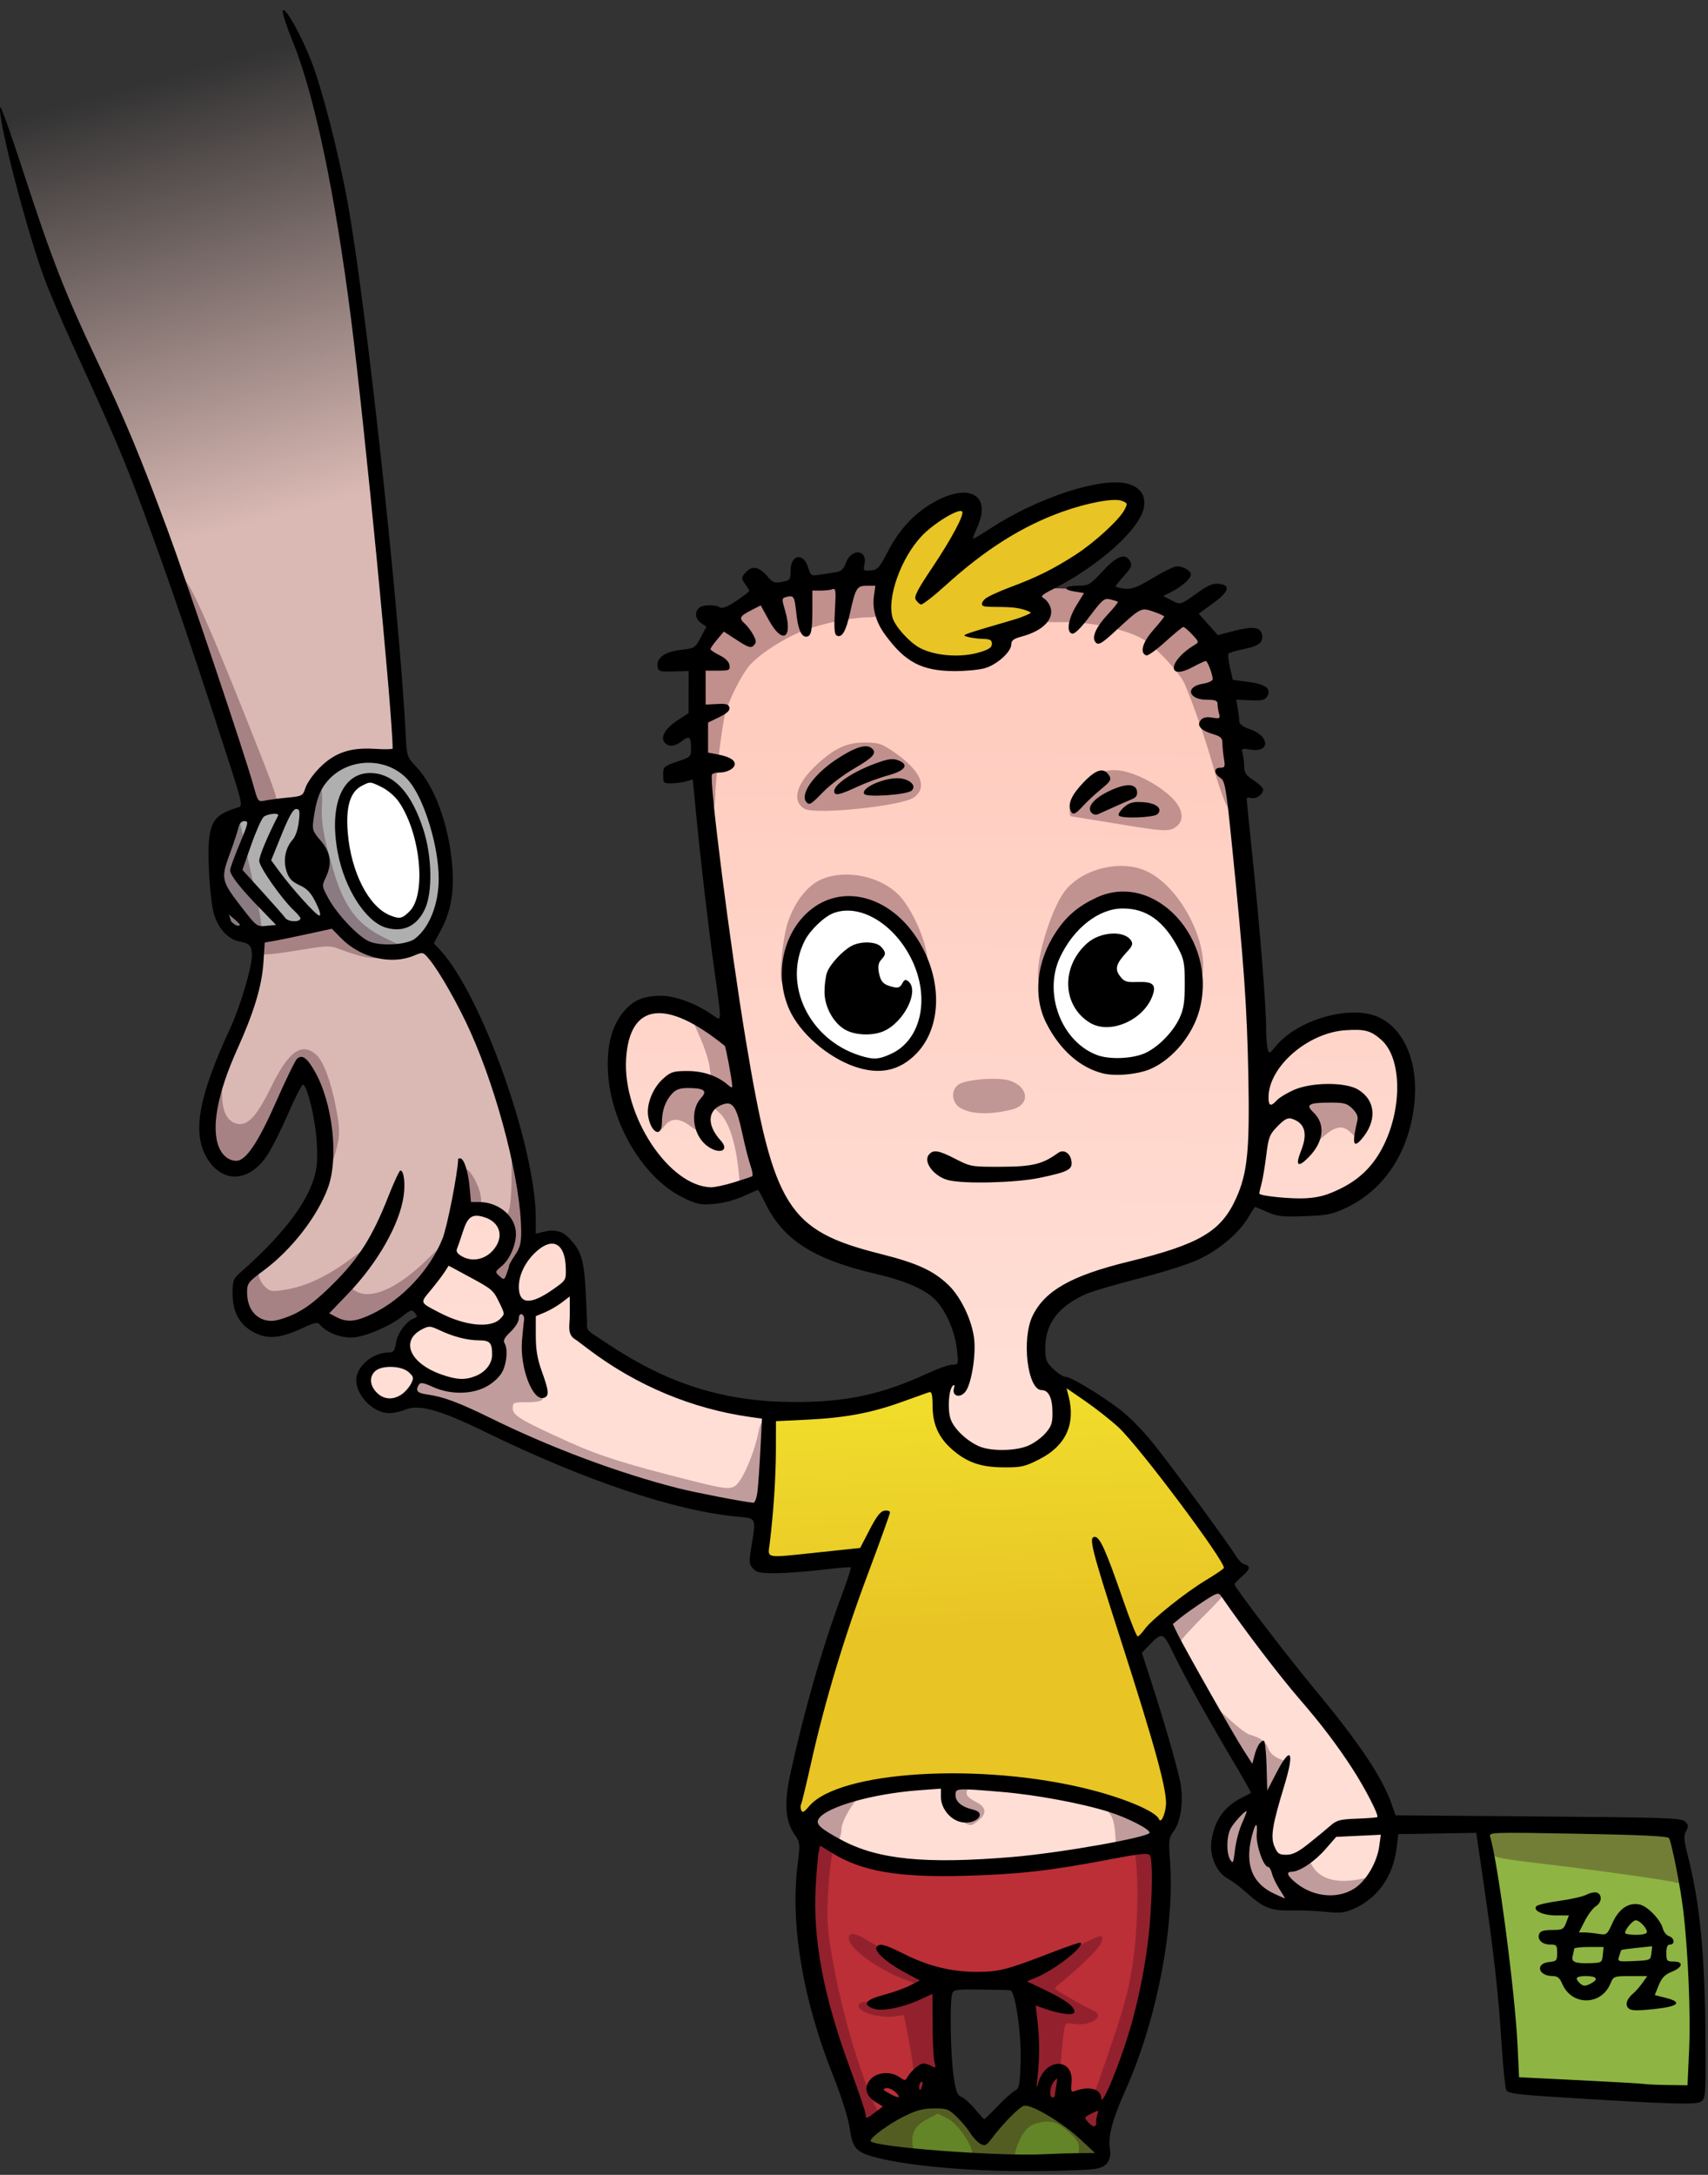
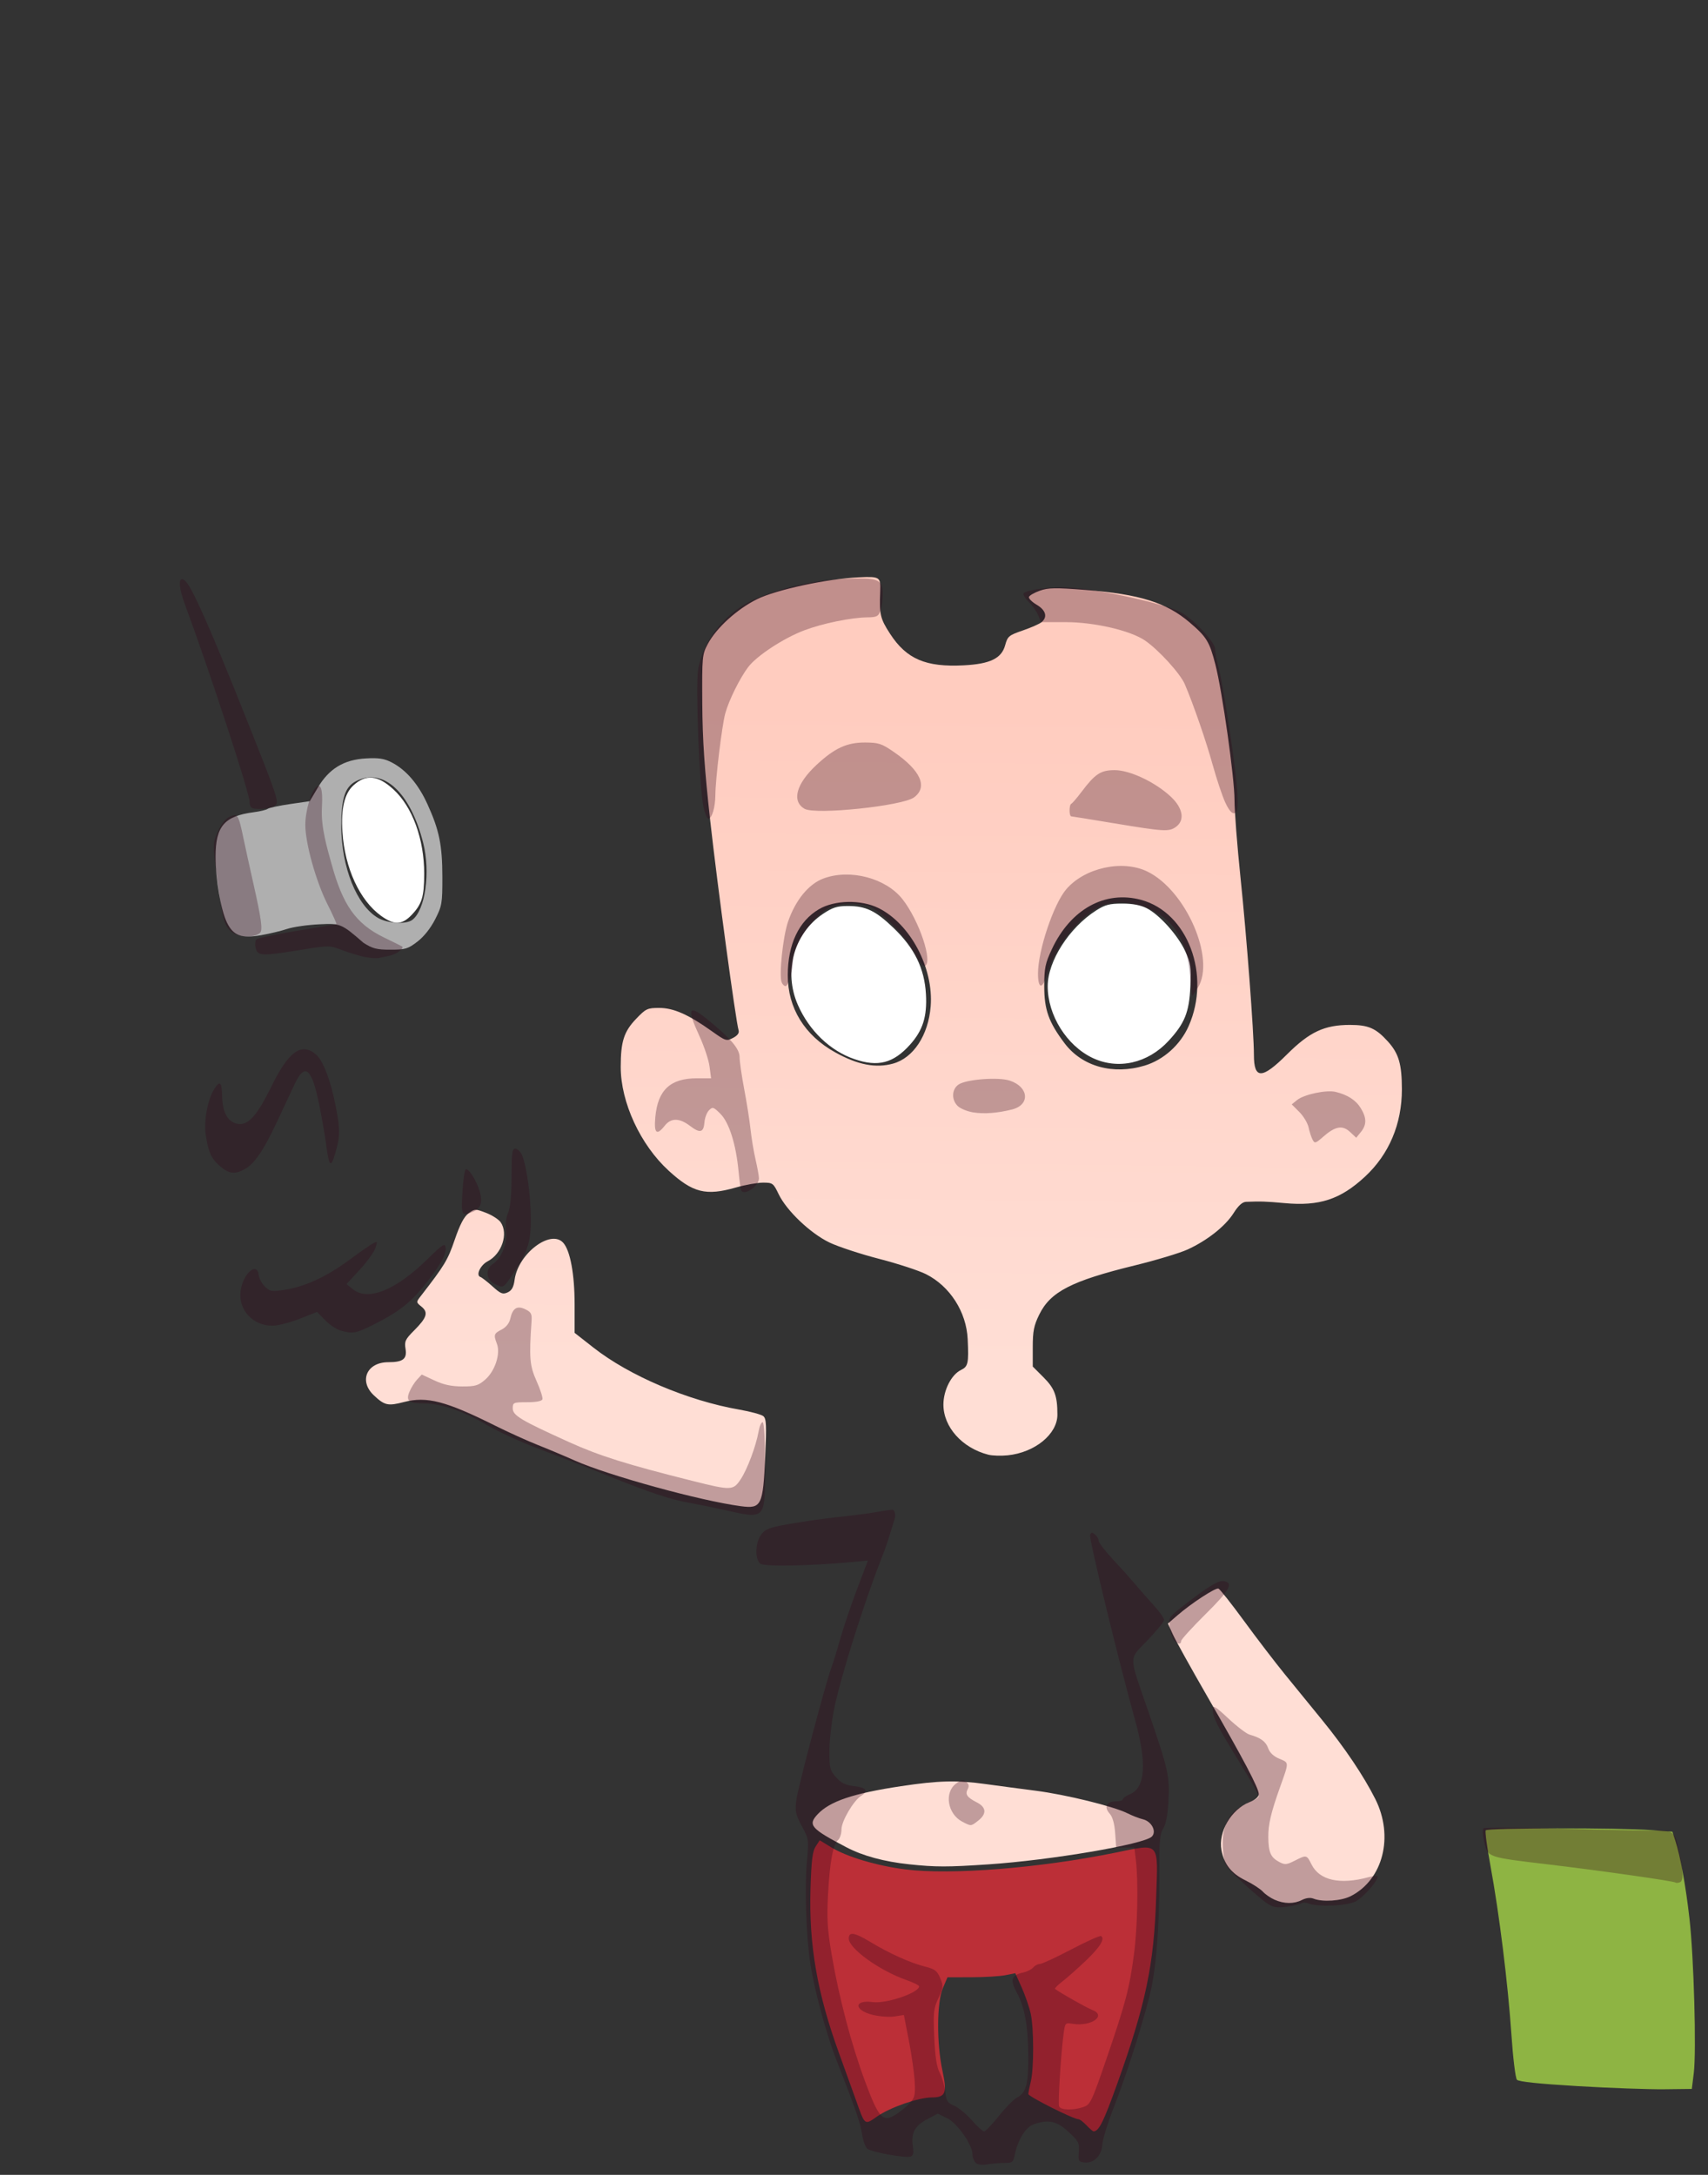
<svg xmlns="http://www.w3.org/2000/svg" width="238" height="303" viewBox="0 0 238 303" fill="none">
  <rect x="0" y="0" width="238" height="303" fill="#333333" stroke="none" />
-   <path d="M50.639 131.345C49.813 130.814 48.775 129.985 48.333 129.503C47.559 128.66 47.414 128.632 44.508 128.773C42.846 128.853 40.828 129.143 40.023 129.416C39.218 129.69 37.565 130.086 36.351 130.298C33.639 130.77 32.516 130.354 31.633 128.549C30.77 126.785 30.036 122.551 30.038 119.351C30.04 115.103 31.253 113.694 35.367 113.158C36.247 113.043 37.118 112.832 37.304 112.688C37.49 112.544 38.886 112.245 40.405 112.024L43.167 111.62L44.292 109.721C45.851 107.092 47.921 105.836 50.985 105.663C52.774 105.562 53.531 105.679 54.575 106.218C56.591 107.258 58.281 109.228 59.558 112.028C61.206 115.64 61.637 117.743 61.641 122.194C61.645 125.881 61.586 126.22 60.627 128.096C59.993 129.336 59.06 130.505 58.15 131.199C56.834 132.203 56.467 132.312 54.416 132.312C52.49 132.312 51.912 132.164 50.639 131.345ZM57.452 128.16C59.267 126.775 60.009 121.517 58.967 117.425C57.163 110.341 53.388 106.881 49.6 108.839C48.058 109.637 47.542 111.252 47.559 115.234C47.583 120.846 49.737 126.181 52.669 127.881C54.017 128.664 56.595 128.814 57.452 128.16Z" fill="#AFAFAF" />
+   <path d="M50.639 131.345C47.559 128.66 47.414 128.632 44.508 128.773C42.846 128.853 40.828 129.143 40.023 129.416C39.218 129.69 37.565 130.086 36.351 130.298C33.639 130.77 32.516 130.354 31.633 128.549C30.77 126.785 30.036 122.551 30.038 119.351C30.04 115.103 31.253 113.694 35.367 113.158C36.247 113.043 37.118 112.832 37.304 112.688C37.49 112.544 38.886 112.245 40.405 112.024L43.167 111.62L44.292 109.721C45.851 107.092 47.921 105.836 50.985 105.663C52.774 105.562 53.531 105.679 54.575 106.218C56.591 107.258 58.281 109.228 59.558 112.028C61.206 115.64 61.637 117.743 61.641 122.194C61.645 125.881 61.586 126.22 60.627 128.096C59.993 129.336 59.06 130.505 58.15 131.199C56.834 132.203 56.467 132.312 54.416 132.312C52.49 132.312 51.912 132.164 50.639 131.345ZM57.452 128.16C59.267 126.775 60.009 121.517 58.967 117.425C57.163 110.341 53.388 106.881 49.6 108.839C48.058 109.637 47.542 111.252 47.559 115.234C47.583 120.846 49.737 126.181 52.669 127.881C54.017 128.664 56.595 128.814 57.452 128.16Z" fill="#AFAFAF" />
  <path d="M151.399 296.101C150.963 295.637 150.463 295.256 150.288 295.256C149.591 295.256 143.286 292.087 143.294 291.74C143.298 291.536 143.451 290.76 143.633 290.016C144.081 288.18 144.072 282.55 143.617 280.517C143.413 279.606 142.847 277.971 142.36 276.883L141.473 274.906L140.097 275.184C139.341 275.337 137.215 275.467 135.374 275.471L132.026 275.479L131.378 277.001C130.53 278.991 130.503 284.668 131.323 288.485C132 291.634 131.766 292.21 129.806 292.218C127.993 292.226 124.072 293.587 122.262 294.839C120.437 296.102 120.553 296.189 119.265 292.566C118.766 291.164 117.72 288.266 116.94 286.128C113.869 277.71 112.697 270.956 112.939 263.077C113.059 259.2 113.216 257.923 113.657 257.251L114.221 256.39L115.822 257.366C118.033 258.712 122.195 259.95 126.196 260.452C132.533 261.247 144.8 260.269 155.362 258.126C161.739 256.833 161.364 256.423 161.104 264.404C160.799 273.754 159.65 279.24 155.68 290.307C153.768 295.637 153.131 296.921 152.388 296.941C152.281 296.944 151.836 296.566 151.399 296.101Z" fill="#BC2F37" />
-   <path d="M161.212 253.855C159.785 252.135 150.769 249.419 143.286 248.456C130.083 246.755 115.488 248.633 112.823 252.375C112.011 253.516 111.659 253.574 111.164 252.649C110.375 251.174 115.206 232.499 119.017 222.295C119.942 219.818 120.647 217.746 120.583 217.69C120.519 217.634 120.011 217.361 119.453 217.083C118.561 216.638 117.927 216.634 114.213 217.048C111.889 217.307 109.226 217.478 108.297 217.427L106.606 217.334L106.642 215.474C106.753 210.05 107.562 197.675 107.829 197.347C108.02 197.112 109.563 196.955 111.885 196.934C116.844 196.89 121.333 196.09 125.874 194.443C130.497 192.766 131.452 192.566 131.452 193.273C131.452 193.562 131.3 193.893 131.114 194.007C130.592 194.33 130.714 197.769 131.296 199.161C131.999 200.845 132.671 201.527 134.664 202.58C136.164 203.373 136.733 203.473 139.735 203.473C142.472 203.473 143.411 203.336 144.673 202.753C147.731 201.339 149.127 198.093 148.025 194.959C147.71 194.064 147.516 193.141 147.594 192.909C147.753 192.433 149.369 192.321 149.369 192.785C149.369 192.949 150.695 194.047 152.316 195.224C156.135 197.999 158.338 200.245 161.931 205.023C167.176 212 171.343 217.914 171.343 218.382C171.343 218.633 170.925 219.098 170.413 219.414C164.073 223.333 161.068 225.808 158.995 228.819L157.707 230.689L159.277 235.674C161.761 243.565 163.229 249.261 163.229 251.009C163.229 252.204 163.028 252.857 162.455 253.523C161.742 254.352 161.646 254.378 161.212 253.855ZM129.64 91.667C127.773 91.173 123.773 87.351 123.478 85.78C122.886 82.623 125.232 76.909 128.382 73.835C130.696 71.577 133.524 70.118 134.315 70.775C134.601 71.012 134.834 71.461 134.834 71.774C134.834 72.45 131.804 77.652 129.891 80.26C128.173 82.602 127.899 83.293 128.687 83.293C129.013 83.293 130.111 82.443 131.127 81.403C137.057 75.337 147.562 69.677 154.306 68.914C155.993 68.724 156.436 68.79 157.109 69.335C158.234 70.246 157.881 71.041 155.133 73.79C151.548 77.375 145.203 81.208 140.243 82.785C136.977 83.824 137.1 84.061 140.857 83.972C142.342 83.937 143.252 84.091 143.844 84.479C144.655 85.01 144.668 85.067 144.113 85.679C143.476 86.383 140.801 87.466 138.806 87.827L137.537 88.057L138.468 88.887L139.398 89.716L138.468 90.546C137.956 91.002 136.968 91.534 136.271 91.727C134.71 92.161 131.391 92.131 129.64 91.667Z" fill="#E8C425" />
  <path d="M219.856 290.641C214.472 290.323 211.619 290.023 211.373 289.751C211.17 289.525 210.824 286.678 210.604 283.424C210.132 276.422 208.899 266.499 207.694 259.991C207.218 257.422 206.917 255.178 207.024 255.005C207.243 254.65 225.606 254.627 230.167 254.977L233.04 255.197L233.441 256.424C234.147 258.587 234.894 262.691 235.417 267.287C236.032 272.689 236.398 285.786 236.018 288.834L235.745 291.031L231.857 291.076C229.719 291.1 224.319 290.905 219.856 290.641Z" fill="#8EB443" />
-   <path d="M132.975 300.643C127.047 300.265 121.633 299.428 120.988 298.79C119.729 297.545 126.105 293.306 129.71 292.991C132.02 292.79 133.266 293.492 135.243 296.108C135.941 297.032 136.657 297.836 136.834 297.895C137.01 297.954 138.326 296.776 139.758 295.277C141.19 293.778 142.575 292.552 142.835 292.552C144.241 292.552 149.419 295.894 151.864 298.381C153.07 299.607 153.13 299.756 152.627 300.258C152.164 300.722 150.997 300.815 144.895 300.875C140.942 300.915 135.578 300.809 132.975 300.643Z" fill="#638527" />
-   <path d="M35.653 184.005C34.428 183.041 33.755 181.626 33.755 180.014C33.755 178.862 33.941 178.514 35.023 177.637C35.72 177.073 36.938 176.086 37.73 175.445C40.755 172.996 43.67 168.886 44.937 165.28C46.316 161.355 45.646 154.411 43.452 149.891C42.352 147.625 41.83 147.759 40.532 150.638C37.382 157.629 36.127 160.004 34.977 161.155C33.344 162.787 32.248 162.801 30.705 161.208C29.651 160.121 29.539 159.807 29.414 157.603C29.226 154.283 29.741 152.251 32.305 146.197C34.988 139.859 35.722 137.388 36.006 133.737C36.125 132.197 36.368 130.847 36.547 130.737C37.206 130.329 43.449 129.272 45.2 129.271C46.686 129.27 47.12 129.408 47.62 130.044C49.457 132.379 54.159 133.564 57.365 132.499C58.316 132.183 59.243 132.017 59.426 132.13C60.067 132.526 63.449 137.924 64.989 141.01C69.627 150.302 73.308 163.639 73.308 171.153C73.308 173.419 73.194 173.901 72.378 175.082C71.867 175.823 71.292 176.961 71.101 177.612C70.724 178.896 69.626 179.358 68.725 178.611C67.902 177.927 68.175 176.946 69.589 175.503C70.538 174.535 70.953 173.812 70.979 173.079C71.087 170.063 70.588 169.127 68.544 168.515C67.281 168.136 66.861 168.159 65.292 168.693C63.643 169.253 63.461 169.42 63.128 170.669C61.488 176.836 53.462 184.719 48.836 184.707C47.73 184.705 47.101 184.431 45.761 183.369C44.111 182.062 44.057 182.045 43.225 182.604C39.957 184.797 37.288 185.291 35.653 184.005ZM35.529 111.944C35.344 111.711 34.408 108.981 33.45 105.877C31.334 99.025 26.492 84.645 23.513 76.363C19.816 66.087 17.083 59.41 13.122 50.98C11.033 46.533 8.585 41.07 7.683 38.839C4.69 33.756 3.226 26.324 2.005 21.546C0.31 18.221 2.207 13.986 7.005 9.312C10.75 5.663 15.628 2.802 21.247 0.959C23.696 0.156 24.694 0.014 28.008 0C32.468 -0.018 34.833 0.621 38.279 2.775C41.081 4.527 41.922 5.764 41.803 6.684C41.749 7.103 42.149 7.551 42.256 7.737C42.628 8.373 43.868 12.468 44.712 15.851C47.617 27.492 49.544 40.923 52.499 70.109C54.669 91.555 55.605 104.095 55.08 104.727C54.759 105.114 54.154 105.181 52.349 105.03C50.636 104.886 49.563 104.988 48.238 105.422C45.711 106.248 44.746 107.044 43.716 109.149C43.221 110.159 42.642 111.119 42.427 111.283C42.091 111.539 37.333 112.375 36.247 112.369C36.038 112.367 35.714 112.176 35.529 111.944Z" fill="url(#paint0_linear_812_262)" />
  <path d="M177.596 264.667C177.037 264.421 176.301 263.912 175.961 263.536C175.62 263.161 174.527 262.454 173.53 261.966C171.594 261.019 170.571 259.729 170.205 257.771C169.729 255.224 171.549 252.1 174.107 251.077C174.936 250.745 175.401 250.34 175.401 249.951C175.401 249.132 173.3 245.144 168.273 236.423C165.965 232.42 163.777 228.481 163.412 227.67L162.747 226.195L164.088 225.034C166.018 223.362 169.363 221.181 169.782 221.32C169.979 221.386 171.59 223.423 173.362 225.847C175.135 228.27 177.687 231.606 179.035 233.259C180.382 234.912 182.726 237.786 184.243 239.646C187.371 243.481 190.018 247.414 191.637 250.633C194.254 255.838 192.734 261.866 188.225 264.167C186.885 264.85 184.281 265.023 183.008 264.512C182.59 264.345 181.983 264.419 181.419 264.705C180.301 265.273 178.944 265.261 177.596 264.667ZM126.676 259.735C123.198 259.366 120.231 258.562 117.958 257.372C112.974 254.764 112.534 254.261 113.929 252.767C115.619 250.956 118.875 249.858 125.538 248.854C130.794 248.062 133.317 247.999 137.37 248.561C139.043 248.794 142.162 249.208 144.3 249.482C148.525 250.024 155.16 251.655 157.109 252.63C157.78 252.966 158.753 253.343 159.271 253.467C160.479 253.758 161.203 255.172 160.502 255.873C159.419 256.955 146.458 259.158 137.708 259.746C132.016 260.129 130.383 260.128 126.676 259.735ZM103.226 209.842C97.625 209.105 84.742 205.561 80.069 203.473C78.674 202.85 76.356 201.874 74.917 201.306C73.479 200.737 70.816 199.531 69.001 198.625C62.124 195.193 59.465 194.505 56.284 195.333C54.057 195.913 53.597 195.811 52.094 194.4C49.964 192.399 51.104 189.782 54.106 189.782C56.155 189.782 56.737 189.332 56.509 187.926C56.339 186.881 56.473 186.591 57.699 185.366C59.489 183.576 59.718 182.841 58.734 182.045C57.973 181.428 57.972 181.422 58.624 180.58C61.974 176.254 62.389 175.567 63.357 172.737C64.084 170.609 64.657 169.51 65.283 169.043C66.144 168.4 66.222 168.398 67.713 168.967C68.559 169.29 69.48 169.88 69.759 170.278C70.869 171.864 69.93 174.702 67.957 175.723C66.936 176.25 66.272 177.681 66.941 177.909C67.149 177.98 67.91 178.573 68.634 179.226C69.769 180.252 70.057 180.366 70.735 180.057C71.315 179.792 71.57 179.331 71.709 178.293C72.196 174.664 76.734 171.213 78.48 173.142C79.457 174.221 80.069 177.529 80.069 181.722V185.691L82.689 187.746C87.707 191.683 95.823 195.133 103.019 196.388C104.584 196.66 106.089 197.071 106.365 197.299C106.787 197.65 106.828 198.535 106.628 202.961C106.317 209.789 106.104 210.221 103.226 209.842ZM137.708 202.668C134.063 201.731 131.449 198.802 131.459 195.668C131.467 193.672 132.572 191.506 133.915 190.862C134.9 190.39 135.001 189.922 134.841 186.57C134.66 182.771 132.374 179.205 129.039 177.52C128.043 177.017 125.103 176.056 122.505 175.385C119.907 174.714 116.788 173.688 115.575 173.105C112.924 171.832 109.603 168.671 108.5 166.371C107.763 164.836 107.667 164.766 106.322 164.766C105.547 164.766 103.85 165.07 102.55 165.442C98.363 166.639 96.548 166.186 93.175 163.101C89.231 159.494 86.49 153.565 86.494 148.648C86.496 145.096 86.939 143.719 88.651 141.932C89.998 140.526 90.213 140.425 91.854 140.425C93.855 140.425 95.912 141.333 99.169 143.652C101.118 145.04 101.235 145.077 102.144 144.601C102.779 144.268 103.033 143.917 102.918 143.533C102.521 142.212 99.959 123.305 98.971 114.395C98.163 107.119 97.891 103.105 97.859 97.999C97.818 91.486 97.847 91.182 98.621 89.729C99.822 87.477 102.704 84.857 105.5 83.476C108.144 82.17 115.265 80.636 119.618 80.435C122.628 80.296 122.733 80.365 122.65 82.411C122.521 85.612 122.655 86.188 124.028 88.3C126.318 91.824 129.003 92.972 134.304 92.694C137.97 92.502 139.561 91.729 140.061 89.898C140.402 88.649 140.569 88.51 142.519 87.838C143.669 87.442 144.845 86.923 145.131 86.685C146.004 85.962 145.739 85.012 144.455 84.254C143.796 83.866 143.313 83.376 143.381 83.167C143.449 82.958 144.133 82.565 144.901 82.295C146.083 81.879 147.069 81.864 151.299 82.195C158.789 82.781 162.529 83.949 165.767 86.713C168.133 88.734 168.541 89.401 169.36 92.598C170.326 96.366 172.021 108.374 172.021 111.452C172.021 112.995 172.394 117.826 172.849 122.186C173.707 130.392 174.725 143.837 174.725 146.958C174.725 150.395 175.841 150.381 179.333 146.9C182.482 143.76 184.55 142.792 188.108 142.792C190.681 142.792 191.721 143.247 193.406 145.112C194.911 146.778 195.343 148.261 195.345 151.773C195.348 156.591 193.553 160.832 190.195 163.941C186.776 167.107 183.856 168.066 178.998 167.619C176.444 167.384 175.636 167.357 173.627 167.44C173.109 167.461 172.555 167.964 171.89 169.016C170.742 170.833 168.216 172.83 165.481 174.082C164.405 174.574 161.09 175.573 158.113 176.302C149.287 178.463 146.369 179.967 144.806 183.162C144.063 184.68 143.909 185.461 143.909 187.691V190.387L145.402 191.88C146.96 193.438 147.343 194.466 147.343 197.092C147.343 199.805 144.206 202.369 140.412 202.756C139.483 202.851 138.266 202.812 137.708 202.668ZM159.513 148.456C162.146 147.657 164.473 145.566 165.628 142.961C168.784 135.846 165.507 127.129 159.015 125.372C153.985 124.01 149.181 126.664 146.568 132.247C145.648 134.214 145.512 134.869 145.509 137.379C145.505 140.67 146.123 142.407 148.35 145.357C150.792 148.592 155.112 149.791 159.513 148.456ZM124.448 148.18C127.279 147.394 129.361 144.224 129.683 140.211C130.113 134.856 126.839 128.691 122.404 126.507C119.977 125.312 116.306 125.383 114.121 126.668C111.304 128.324 109.777 131.557 109.773 135.871C109.769 140.438 112.107 144.241 116.376 146.613C119.516 148.358 122.043 148.848 124.448 148.18Z" fill="url(#paint1_linear_812_262)" />
  <path d="M119.076 147.563C115.679 146.405 112.756 143.603 111.174 139.991C109.15 135.369 110.625 130.031 114.674 127.326C116.024 126.423 116.645 126.227 118.15 126.227C120.656 126.227 122.001 126.872 124.506 129.278C127.429 132.085 128.816 134.911 129.023 138.483C129.205 141.63 128.592 143.568 126.781 145.573C124.469 148.132 122.348 148.68 119.076 147.563ZM152.244 147.392C148.643 145.683 145.99 141.445 145.991 137.403C145.991 133.922 148.973 129.254 152.733 126.85C153.98 126.053 154.602 125.889 156.381 125.889C157.823 125.889 158.939 126.1 159.788 126.533C161.572 127.443 164.141 130.311 165.153 132.523C165.925 134.208 165.999 134.722 165.868 137.498C165.703 141.03 165.077 142.581 162.841 145.006C159.948 148.145 155.8 149.079 152.244 147.392ZM53.09 127.588C50.113 125.431 48.048 120.947 47.716 115.916C47.502 112.686 47.99 110.585 49.218 109.447C50.983 107.811 52.646 107.974 54.842 109.998C57.473 112.423 59.109 116.914 59.109 121.712C59.109 124.941 58.789 125.984 57.332 127.495C55.995 128.881 54.908 128.905 53.09 127.588Z" fill="white" />
  <path d="M135.933 301.3C135.701 301.063 135.511 300.55 135.511 300.16C135.511 298.824 133.406 295.809 131.99 295.117L130.667 294.471L129.168 295.266C127.465 296.17 126.915 297.219 127.2 299.024C127.342 299.926 127.261 300.307 126.9 300.446C126.22 300.707 121.444 299.844 120.853 299.353C120.588 299.133 120.264 298.238 120.133 297.363C119.896 295.785 119.269 293.969 116.606 287.143C115.111 283.313 113.47 277.252 112.898 273.45C112.331 269.678 112.105 262.908 112.43 259.446C112.726 256.302 112.716 256.234 111.738 254.428C110.879 252.841 110.774 252.364 110.952 250.851C111.147 249.187 115.097 234.281 115.877 232.26C116.082 231.731 116.62 229.977 117.074 228.363C117.528 226.749 118.584 223.624 119.42 221.42L120.941 217.413L118.675 217.625C112.899 218.167 106.46 218.281 105.942 217.85C105.123 217.171 105.266 214.674 106.184 213.642C106.862 212.879 107.551 212.69 112.517 211.914C115.582 211.434 118.037 211.257 120.791 210.874C121.96 210.711 123.089 210.452 124.292 210.339C124.705 210.301 124.818 211.118 124.692 211.511C124.033 213.578 123.838 214.552 122.794 217.203C120.332 223.457 117.022 234.019 116.207 238.221C115.854 240.04 115.565 242.662 115.565 244.047C115.565 246.324 115.655 246.666 116.505 247.618C117.231 248.43 117.811 248.712 119.041 248.851C120.712 249.039 121.065 249.526 120.011 250.184C118.934 250.857 117.255 253.714 117.255 254.875C117.255 255.471 117.04 256.137 116.778 256.355C116.076 256.937 115.623 259.409 115.379 263.989C115.202 267.306 115.293 268.822 115.881 272.272C116.898 278.249 118.624 284.813 120.524 289.934C122.442 295.105 123.005 295.728 124.774 294.634C125.386 294.256 126.265 293.544 126.726 293.053C127.463 292.269 127.553 291.907 127.463 290.074C127.407 288.927 127.044 286.354 126.656 284.357L125.951 280.727L124.669 280.932C123.965 281.044 122.605 280.948 121.648 280.719C118.959 280.074 118.936 278.573 121.62 278.933C123.506 279.186 128.073 277.63 128.073 276.735C128.073 276.596 127.274 276.202 126.298 275.858C122.517 274.524 118.269 271.459 118.269 270.065C118.269 269.091 119.056 269.215 121.242 270.533C123.98 272.183 126.844 273.472 128.953 274.003C130.266 274.333 130.595 274.586 131.014 275.59C131.477 276.697 131.458 276.899 130.763 278.383C130.087 279.827 130.03 280.359 130.183 283.817C130.303 286.562 130.521 287.974 130.949 288.792C131.277 289.42 131.622 290.606 131.714 291.427C131.859 292.713 132.03 292.98 132.951 293.365C133.538 293.611 134.64 294.517 135.399 295.379C136.157 296.241 136.936 296.947 137.129 296.947C137.322 296.947 138.241 295.99 139.171 294.822C140.101 293.653 141.238 292.495 141.698 292.249C142.973 291.567 143.285 290.47 143.285 286.682C143.285 282.382 142.808 279.674 141.686 277.602C140.707 275.794 140.911 275.177 142.609 274.804C143.141 274.687 143.758 274.373 143.979 274.106C144.201 273.839 144.616 273.621 144.902 273.621C145.188 273.621 147.16 272.707 149.285 271.591C151.411 270.475 153.274 269.638 153.426 269.732C154.016 270.097 153.273 271.294 151.28 273.188C150.137 274.275 148.674 275.569 148.028 276.065C147.383 276.56 146.927 277.024 147.014 277.096C147.575 277.556 151.421 279.731 152.198 280.026C154.255 280.808 152.055 282.377 149.486 281.96C148.43 281.788 148.409 281.812 148.203 283.366C147.823 286.239 147.406 293.001 147.581 293.457C147.787 293.995 149.553 294.041 150.974 293.546C151.946 293.207 152.122 292.836 154.224 286.7C156.858 279.016 157.377 277.04 158.009 272.294C158.509 268.538 158.64 262.173 158.279 259.168L158.066 257.394H156.801H155.537L155.391 255.378C155.296 254.071 155.03 253.124 154.633 252.686C153.801 251.766 154.177 250.97 155.445 250.97C156.009 250.97 156.47 250.837 156.47 250.673C156.47 250.51 156.913 250.193 157.455 249.968C159.603 249.079 159.84 245.639 158.167 239.645C155.924 231.61 151.719 214.318 151.896 213.857C152.046 213.466 152.182 213.452 152.586 213.787C152.863 214.017 153.089 214.411 153.089 214.664C153.089 214.917 153.979 216.077 155.068 217.243C156.156 218.408 157.557 219.97 158.182 220.714C158.807 221.458 159.971 222.782 160.768 223.658C161.565 224.533 162.213 225.446 162.207 225.686C162.203 225.926 161.169 227.2 159.911 228.517C157.236 231.318 157.225 230.354 160.019 238.462C162.784 246.485 163.011 247.495 162.816 250.919C162.704 252.886 162.455 254.189 162.083 254.756C161.612 255.475 161.525 256.522 161.549 261.153C161.589 268.379 161.101 274.444 160.198 278.015C159.059 282.516 156.88 289.313 155.211 293.566C154.372 295.704 153.647 298.052 153.601 298.784C153.501 300.354 152.416 301.428 151.087 301.274C150.289 301.181 150.225 301.056 150.323 299.799C150.421 298.546 150.295 298.303 148.894 297.01C147.24 295.487 146.095 295.239 144.029 295.959C142.921 296.345 141.81 298.152 141.391 300.251C141.193 301.238 141.056 301.342 139.947 301.345C139.273 301.348 138.189 301.435 137.538 301.54C136.793 301.66 136.199 301.572 135.933 301.3ZM176.585 265.194C176.027 264.824 174.456 263.483 173.094 262.214C170.622 259.91 170.618 259.903 170.428 257.807C170.175 255.024 170.91 253.047 172.627 251.886C173.316 251.42 174.223 250.937 174.641 250.813C175.059 250.689 175.402 250.422 175.402 250.221C175.402 250.02 174.113 247.769 172.538 245.22C169.563 240.405 168.979 239.231 168.979 238.064C168.979 237.505 169.399 237.764 171.158 239.41C172.356 240.531 173.688 241.547 174.116 241.667C175.662 242.101 176.389 242.633 176.715 243.568C176.931 244.188 177.476 244.699 178.278 245.034C179.641 245.604 179.636 245.43 178.382 248.942C177.097 252.544 176.708 254.2 176.729 255.977C176.757 258.084 177.061 258.773 178.254 259.411C179.027 259.825 179.28 259.805 180.393 259.242C182.068 258.395 182.075 258.396 182.756 259.76C183.863 261.979 186.721 262.616 190.699 261.53C191.396 261.34 191.966 261.297 191.966 261.436C191.966 262.112 189.879 264.445 188.828 264.943C187.568 265.541 183.581 265.691 182.332 265.188C181.96 265.038 181.504 265.032 181.318 265.172C181.132 265.314 180.219 265.528 179.289 265.647C177.923 265.823 177.405 265.737 176.585 265.194ZM233.472 262.277C233.274 262.077 223.045 260.62 215.8 259.759C207.218 258.738 207.336 258.778 206.834 256.686C206.603 255.726 206.552 254.861 206.716 254.718C206.878 254.578 211.802 254.599 217.659 254.764C223.516 254.929 229.308 255.047 230.532 255.026C233.1 254.981 233.349 255.168 233.881 257.544C234.562 260.578 234.629 262.029 234.1 262.232C233.833 262.334 233.55 262.354 233.472 262.277ZM134.073 253.789C132.029 252.713 131.546 249.738 133.213 248.499C133.965 247.94 134.219 247.895 134.643 248.247C135.001 248.545 135.065 248.85 134.851 249.249C134.457 249.985 134.739 250.403 136.102 251.101C137.447 251.79 137.521 252.698 136.31 253.65C135.295 254.449 135.322 254.447 134.073 253.789ZM163.58 228.503C163.355 228.231 163.09 227.409 162.992 226.675C162.817 225.371 162.861 225.302 164.911 223.703C168.275 221.08 169.751 220.172 170.484 220.278C171.943 220.488 171.382 221.523 167.985 224.887C166.114 226.739 164.584 228.422 164.584 228.626C164.584 229.15 164.064 229.086 163.58 228.503ZM101.029 210.387C99.448 210.035 97.242 209.584 96.127 209.387C93.401 208.906 90.702 208.008 84.464 205.506C81.582 204.351 77.283 202.675 74.91 201.782C72.537 200.89 69.343 199.418 67.811 198.513C64.631 196.634 61.44 195.531 59.158 195.524C56.956 195.517 56.524 195.184 57.053 193.905C57.283 193.35 57.764 192.582 58.12 192.199L58.769 191.502L60.545 192.329C61.825 192.925 62.908 193.157 64.422 193.159C66.26 193.162 66.662 193.04 67.639 192.183C68.979 191.006 69.763 188.594 69.247 187.235C68.76 185.955 68.812 185.795 69.899 185.233C70.522 184.91 70.966 184.356 71.104 183.726C71.429 182.246 72.055 181.854 73.206 182.411C74.005 182.798 74.14 183.054 74.071 184.044C73.715 189.174 73.806 190.27 74.769 192.414C75.293 193.582 75.66 194.723 75.583 194.949C75.495 195.209 74.712 195.36 73.446 195.36C71.541 195.36 71.448 195.399 71.448 196.204C71.448 197.202 72.518 197.844 79.281 200.907C83.529 202.831 87.333 204.026 96.529 206.329C101.898 207.673 102.171 207.664 103.211 206.093C104.144 204.682 105.339 201.488 105.708 199.417C105.841 198.673 106.097 198.103 106.278 198.15C106.475 198.202 106.606 200.614 106.606 204.178C106.606 211.81 106.738 211.663 101.029 210.387ZM47.438 185.367C46.875 185.203 45.914 184.552 45.302 183.92L44.188 182.772L41.761 183.73C40.425 184.257 38.724 184.692 37.981 184.698C35.246 184.719 33.174 182.474 33.524 179.868C33.85 177.432 35.829 175.702 36.055 177.655C36.112 178.143 36.509 178.872 36.938 179.275C37.657 179.951 37.88 179.982 39.794 179.674C42.588 179.224 45.564 177.836 48.662 175.539C50.076 174.491 51.552 173.462 51.943 173.253C52.622 172.89 52.637 172.919 52.289 173.916C52.089 174.49 51.104 175.847 50.1 176.931L48.276 178.902L49.213 179.643C51.322 181.307 55.169 179.74 59.575 175.42C61.728 173.31 61.994 173.141 62.093 173.828C62.226 174.761 61.281 176.42 59.042 179.182C57.108 181.569 55.466 182.831 52.091 184.524C49.599 185.775 49.132 185.86 47.438 185.367ZM68.913 178.867C67.726 178.269 67.6 176.809 68.675 176.104C69.885 175.311 70.734 173.187 70.509 171.511C70.395 170.665 70.509 169.672 70.801 168.975C71.119 168.212 71.279 166.528 71.279 163.931C71.279 160.733 71.368 160.033 71.775 160.033C72.047 160.033 72.443 160.357 72.656 160.754C73.304 161.965 73.96 166.452 73.972 169.763C73.984 173.142 73.521 174.505 71.218 177.865C70.125 179.459 70.106 179.467 68.913 178.867ZM64.427 166.202C64.522 164.575 64.724 163.11 64.875 162.946C65.203 162.589 66.428 164.491 66.858 166.025C67.266 167.48 67.002 168.322 65.995 168.781C64.329 169.54 64.241 169.396 64.427 166.202ZM103.29 165.864C103.21 165.725 103.04 164.51 102.911 163.165C102.554 159.404 101.602 156.394 100.388 155.18C99.426 154.218 99.3 154.179 98.797 154.682C98.497 154.982 98.211 155.732 98.163 156.348C98.048 157.804 97.549 157.929 96.138 156.853C94.678 155.739 93.497 155.729 92.637 156.821C91.501 158.265 91.108 157.914 91.314 155.64C91.657 151.864 93.403 150.23 97.1 150.229L99.087 150.229L98.867 148.57C98.746 147.657 98.118 145.766 97.471 144.366C95.658 140.441 95.93 139.868 98.579 142.031C101.838 144.69 103.057 146.117 103.058 147.277C103.059 147.878 103.349 149.891 103.703 151.75C104.057 153.609 104.452 156.119 104.581 157.328C104.709 158.537 105.025 160.438 105.283 161.554C105.54 162.669 105.754 163.842 105.756 164.16C105.764 165.226 103.73 166.632 103.29 165.864ZM30.709 162.514C29.455 161.459 29.024 160.521 28.662 158.062C28.377 156.126 28.961 153.089 29.892 151.666C30.666 150.484 30.908 150.747 30.956 152.82C31.009 155.077 31.824 156.427 33.235 156.594C34.633 156.759 35.865 155.356 37.812 151.379C40.223 146.455 42.033 145.165 44.051 146.933C45.047 147.806 46.116 150.641 46.802 154.23C47.411 157.411 47.4 158.324 46.723 160.653C46.095 162.812 45.846 162.561 45.434 159.357C45.302 158.334 44.893 155.976 44.525 154.117C43.479 148.835 42.511 147.956 41.082 150.99C40.623 151.966 39.484 154.391 38.552 156.379C36.691 160.35 35.418 162.192 34.025 162.93C32.705 163.629 31.917 163.53 30.709 162.514ZM182.9 158.782C182.724 158.447 182.474 157.678 182.345 157.074C182.215 156.469 181.633 155.499 181.053 154.918L179.997 153.862L180.752 153.251C181.71 152.475 184.829 151.815 186.097 152.12C187.775 152.523 188.932 153.268 189.614 154.387C190.447 155.753 190.451 156.7 189.63 157.713L188.982 158.511L188.127 157.709C187.074 156.722 186.056 156.9 184.388 158.364C183.313 159.308 183.193 159.341 182.9 158.782ZM135.607 154.978C134.824 154.853 133.873 154.47 133.494 154.128C132.548 153.271 132.597 151.734 133.591 151.083C134.688 150.363 139.13 150.032 140.706 150.552C143.38 151.435 143.574 153.933 141.019 154.573C138.975 155.085 137.141 155.222 135.607 154.978ZM165.839 136.115C165.479 131.242 163.817 128.411 160.307 126.694C157.959 125.546 154.908 125.407 153.109 126.367C150.064 127.991 146.946 132.058 145.855 135.828C145.26 137.883 144.638 137.784 144.638 135.635C144.638 132.426 146.806 125.962 148.575 123.895C151.145 120.892 156.406 119.739 159.869 121.419C165.25 124.03 169.41 133.571 166.922 137.596C166.536 138.223 166.177 138.735 166.126 138.735C166.075 138.735 165.946 137.556 165.839 136.115ZM108.914 136.845C108.533 135.85 109.101 130.471 109.804 128.424C110.837 125.417 112.673 123.17 114.729 122.398C118.411 121.015 123.411 122.314 125.745 125.26C128.088 128.219 130.067 134.158 128.851 134.582C128.627 134.66 128.038 133.919 127.536 132.929C126.301 130.492 122.569 126.664 121.004 126.229C119.304 125.757 117.09 125.807 115.808 126.346C113.504 127.314 110.521 131.522 110.5 133.833C110.488 135.24 109.855 137.383 109.454 137.383C109.271 137.383 109.028 137.141 108.914 136.845ZM50.827 133.328C50.083 133.175 48.671 132.745 47.688 132.371C45.912 131.696 45.876 131.696 41.941 132.334C36.458 133.223 35.91 133.202 35.632 132.094C35.509 131.602 35.554 131.053 35.733 130.874C35.912 130.695 38.469 130.156 41.414 129.675C44.36 129.194 46.818 128.77 46.876 128.732C46.934 128.694 46.364 127.435 45.61 125.935C44.022 122.776 42.544 117.47 42.544 114.925C42.544 112.981 43.339 110.265 44.09 109.642C44.503 109.299 45.038 109.319 44.856 112.552C44.702 115.269 45.603 118.222 46.236 120.499C47.758 125.978 49.493 128.676 53.552 130.634C54.842 131.257 55.957 131.809 56.03 131.862C56.348 132.091 55.295 132.924 54.453 133.108C53.946 133.219 53.227 133.376 52.855 133.457C52.483 133.538 51.571 133.48 50.827 133.328ZM32.52 129.981C31.277 129.209 31.026 128.334 30.178 121.81C29.632 117.61 29.634 117.543 30.346 115.894C30.805 114.83 31.392 114.073 31.968 113.804C33.111 113.271 33.221 113.438 33.916 116.754C34.209 118.152 34.844 121.046 35.327 123.184C36.403 127.952 36.624 129.581 36.244 129.948C35.544 130.626 33.585 130.643 32.52 129.981ZM155.287 114.709C152.126 114.184 149.426 113.747 149.286 113.737C148.954 113.713 148.957 112.118 149.289 111.972C149.43 111.91 150.061 111.175 150.692 110.338C152.604 107.804 153.372 107.299 155.326 107.297C157.444 107.295 160.982 108.968 163.147 110.994C164.859 112.597 165.136 114.307 163.832 115.221C162.868 115.896 162.207 115.856 155.287 114.709ZM98.03 112.451C97.45 109.875 96.896 95.26 97.299 93.147C98.102 88.933 101.358 85.028 105.473 83.346C109.901 81.535 114.732 80.589 119.551 80.589C122.478 80.589 123.002 80.921 123.002 82.776C123.002 83.594 122.854 84.654 122.673 85.131C122.391 85.872 122.133 85.999 120.898 86.01C118.639 86.028 114.606 86.854 112.063 87.82C109.195 88.908 105.467 91.349 104.264 92.927C103.1 94.452 101.54 97.607 101.055 99.415C100.591 101.145 99.692 108.564 99.683 110.739C99.675 112.456 99.204 114.057 98.704 114.057C98.532 114.057 98.229 113.334 98.03 112.451ZM170.728 111.787C170.318 110.897 169.54 108.572 168.998 106.619C168.055 103.219 166.294 98.124 165.096 95.326C164.465 93.852 161.484 90.574 159.575 89.254C157.544 87.85 152.493 86.676 148.482 86.675L145.058 86.674L144.652 85.693C144.428 85.154 143.878 84.367 143.428 83.944C142.978 83.521 142.61 82.985 142.61 82.752C142.61 82.305 145.284 81.847 148.019 81.826C151.679 81.797 161.847 83.926 164.488 85.273C166.182 86.137 169.316 89.471 169.316 90.408C169.316 90.811 169.541 92.007 169.815 93.066C170.565 95.959 172.325 107.788 172.433 110.665C172.511 112.732 172.433 113.208 172 113.297C171.65 113.369 171.221 112.86 170.728 111.787ZM112.104 112.68C110.283 111.619 110.945 109.199 113.776 106.566C116.287 104.231 118.017 103.434 120.546 103.446C122.429 103.456 122.854 103.595 124.54 104.756C128.294 107.342 129.321 109.638 127.371 111.088C125.752 112.291 113.61 113.557 112.104 112.68ZM34.994 112.479C34.871 112.355 34.769 111.983 34.769 111.653C34.769 110.461 29.145 93.309 25.795 84.285C24.817 81.651 24.818 80.103 25.798 80.917C26.693 81.659 29.255 87.418 34.129 99.644C38.751 111.235 38.935 111.789 38.323 112.236C37.666 112.717 35.398 112.882 34.994 112.479Z" fill="#300016" fill-opacity="0.298" />
-   <path d="M161.212 253.855C159.785 252.135 150.769 249.42 143.286 248.456C130.083 246.755 115.488 248.633 112.823 252.376C112.011 253.516 111.659 253.574 111.164 252.649C110.375 251.174 115.206 232.499 119.017 222.295C119.942 219.818 120.647 217.746 120.583 217.69C120.519 217.634 120.011 217.361 119.453 217.083C118.561 216.638 117.927 216.634 114.213 217.048C111.889 217.307 109.226 217.478 108.297 217.427L106.606 217.334L106.642 215.474C106.753 210.05 107.562 197.675 107.829 197.347C108.02 197.112 109.563 196.955 111.885 196.934C116.844 196.89 121.333 196.09 125.874 194.443C130.497 192.766 131.452 192.566 131.452 193.273C131.452 193.562 131.3 193.893 131.114 194.008C130.592 194.33 130.714 197.769 131.296 199.161C131.999 200.845 132.671 201.528 134.664 202.58C136.164 203.373 136.733 203.473 139.735 203.473C142.472 203.473 143.411 203.336 144.673 202.753C147.731 201.339 149.127 198.093 148.025 194.96C147.71 194.064 147.516 193.141 147.594 192.909C147.753 192.434 149.369 192.321 149.369 192.785C149.369 192.949 150.695 194.047 152.316 195.224C156.135 197.999 158.338 200.245 161.931 205.023C167.176 212 171.343 217.914 171.343 218.382C171.343 218.633 170.925 219.098 170.413 219.414C164.073 223.333 161.068 225.808 158.995 228.819L157.707 230.689L159.277 235.674C161.761 243.565 163.229 249.261 163.229 251.009C163.229 252.204 163.028 252.857 162.455 253.523C161.742 254.352 161.646 254.378 161.212 253.855Z" fill="url(#paint2_linear_812_262)" />
-   <path d="M140.074 302.452C130.5 302.267 121.455 301.02 119.705 299.644C118.937 299.041 118.71 298.49 118.392 296.446C118.167 295.006 117.222 292.016 116.126 289.275C111.89 278.689 110.107 268.181 111.133 259.866C111.509 256.824 111.5 256.735 110.69 255.542C109.41 253.655 109.247 251.19 110.135 247.119C112.072 238.234 114.577 229.537 117.332 222.136C118.079 220.129 118.634 218.431 118.564 218.362C118.495 218.293 116.689 218.445 114.551 218.7C112.413 218.955 109.508 219.17 108.096 219.178C105.949 219.191 105.428 219.083 104.919 218.52C104.369 217.912 104.347 217.615 104.697 215.496C105.374 211.399 105.444 211.548 102.708 211.294C94.019 210.486 81.392 206.237 67.508 199.447C61.327 196.425 58.364 195.604 56.478 196.392C55.834 196.661 54.832 196.881 54.251 196.88C52.045 196.877 49.647 194.481 49.645 192.278C49.642 190.378 51.925 188.43 54.153 188.43C54.843 188.43 54.999 188.221 55.188 187.042C55.406 185.682 56.674 184.003 57.76 183.638C58.186 183.495 58.193 183.383 57.809 182.917C57.395 182.415 57.242 182.455 56.118 183.353C54.39 184.735 51.148 186.148 49.297 186.326C47.683 186.481 45.516 185.679 44.615 184.593C44.249 184.151 43.935 184.209 42.103 185.054C39.053 186.461 37.323 186.618 35.447 185.658C33.404 184.612 32.416 182.841 32.408 180.21C32.404 178.438 32.504 178.155 33.436 177.337C39.085 172.372 42.544 167.973 43.708 164.274C44.196 162.721 44.283 161.659 44.134 159.065C43.96 156.025 42.887 151.495 42.248 151.1C42.099 151.008 41.174 152.79 40.192 155.06C39.211 157.33 37.885 159.977 37.246 160.941C34.593 164.944 30.62 164.901 28.573 160.846C26.842 157.417 27.837 152.413 32.062 143.299C33.49 140.217 35.111 134.762 35.102 133.068C35.094 131.776 34.781 131.428 33.392 131.173C31.822 130.885 30.467 129.442 29.819 127.371C29.529 126.441 29.221 123.765 29.115 121.245C28.846 114.855 29.389 113.638 32.995 112.55C33.947 112.263 34.094 112.881 30.298 101.21C26.136 88.418 23.017 79.354 19.828 70.785C17.207 63.744 15.89 60.657 10.164 48.135C8.676 44.881 6.892 40.698 6.2 38.839C3.664 32.023 -0.408 16.233 0.033 14.928C0.113 14.692 1.588 18.834 3.311 24.133C7.158 35.962 9.119 40.981 13.514 50.239C17.423 58.474 19.527 63.519 23.342 73.809C26.061 81.143 34.126 105.142 35.314 109.433C35.947 111.72 35.961 111.738 36.966 111.531C37.524 111.417 38.927 111.232 40.083 111.121C42.129 110.924 42.196 110.886 42.581 109.72C42.799 109.061 43.687 107.811 44.555 106.943C46.646 104.852 48.82 104.111 52.223 104.33C53.593 104.418 54.714 104.398 54.714 104.287C54.702 99.494 50.829 59.48 48.937 44.586C46.672 26.747 43.793 13.09 40.713 5.572C39.845 3.451 39.261 1.588 39.417 1.432C39.812 1.038 41.892 4.754 43.367 8.488C44.84 12.215 47.206 21.411 48.437 28.19C50.999 42.3 55.656 85.038 56.541 102.563C56.682 105.351 56.725 105.477 57.982 106.802C60.597 109.556 62.602 115.097 63.027 120.743C63.297 124.317 62.81 127.029 61.441 129.587L60.457 131.425L61.27 132.291C67.054 138.457 74.652 159.721 74.659 169.758L74.66 171.878L75.59 171.659C76.101 171.538 76.595 171.441 76.688 171.443C78.053 171.47 78.585 171.714 79.535 172.751C81.093 174.452 81.435 175.761 81.659 180.889L81.8 184.118C81.741 185.128 81.828 185.33 82.61 185.852L84.645 187.206C93.108 192.838 100.875 195.278 110.494 195.328C117.876 195.365 122.816 194.311 129.306 191.312C130.726 190.657 132.265 190.12 132.728 190.12C133.56 190.12 133.567 190.095 133.336 188.007C133.073 185.62 132.015 183.05 130.617 181.397C129.268 179.801 126.445 178.507 122.103 177.495C113.395 175.464 109.164 172.772 106.667 167.672C106.157 166.631 105.687 165.78 105.623 165.78C105.558 165.78 104.633 166.179 103.567 166.667C102.409 167.197 100.761 167.624 99.469 167.727C97.539 167.882 97.08 167.788 95.151 166.838C89.35 163.982 84.704 155.785 84.685 148.37C84.677 145.152 85.377 142.802 86.892 140.964C88.234 139.336 89.65 138.735 92.144 138.735C94.146 138.736 97.115 139.856 99.374 141.465C100.603 142.34 100.596 142.667 99.525 135.014C98.678 128.96 97.656 120.171 96.937 112.765L96.533 108.6L95.654 108.854C95.17 108.994 94.242 109.119 93.591 109.132C92.46 109.154 92.408 109.103 92.408 107.972C92.408 106.834 92.483 106.763 94.352 106.119C96.235 105.471 96.296 105.412 96.296 104.232C96.296 102.638 96.045 102.445 95.022 103.25C94.031 104.029 93.153 104.102 92.611 103.449C91.99 102.7 92.694 101.487 94.4 100.365L95.943 99.351L95.951 96.419L95.959 93.487L93.846 93.545C91.908 93.599 91.724 93.543 91.628 92.864C91.455 91.651 92.648 90.794 94.861 90.544C96.784 90.327 96.867 90.275 97.639 88.821L98.434 87.321L97.704 86.809C96.895 86.243 96.755 85.337 97.379 84.713C97.852 84.24 99.633 84.183 100.322 84.619C100.65 84.827 101.357 84.549 102.604 83.721C103.597 83.061 104.405 82.429 104.399 82.316C104.395 82.203 104.165 81.815 103.892 81.454C103.247 80.601 103.265 80.381 104.047 79.6C104.875 78.771 105.849 79.01 106.942 80.308C107.669 81.172 107.927 81.27 108.966 81.075C110.078 80.867 110.157 80.767 110.157 79.579C110.157 77.177 111.996 76.893 112.656 79.193C112.937 80.174 113.056 80.248 114.095 80.088C114.718 79.991 115.73 79.835 116.344 79.741C117.243 79.603 117.542 79.343 117.881 78.407C118.621 76.36 120.913 76.534 120.459 78.603C120.263 79.495 120.313 79.547 121.314 79.478C122.276 79.413 122.51 79.154 123.734 76.802C125.385 73.632 127.6 71.312 130.403 69.818C135.234 67.243 138.157 69.085 136.174 73.456C135.803 74.273 135.543 74.986 135.596 75.04C135.65 75.093 136.756 74.443 138.053 73.595C144.608 69.314 153.494 66.421 157.102 67.392C158.878 67.871 159.673 68.998 159.404 70.655C158.917 73.653 153.174 78.823 146.691 82.101C145.145 82.882 144.948 83.081 145.442 83.357C145.765 83.538 146.169 84.055 146.34 84.505C146.982 86.195 145.374 87.882 142.357 88.684C141.255 88.977 140.92 89.229 140.92 89.763C140.92 90.822 138.882 92.644 137.181 93.107C136.356 93.331 134.46 93.507 132.967 93.499C128.415 93.471 126.1 92.244 123.288 88.364C122.07 86.686 121.535 84.819 121.773 83.082L121.976 81.603H120.811C119.406 81.603 119.217 81.906 118.447 85.39C117.868 88.012 117.286 88.969 116.548 88.513C116.264 88.338 116.204 87.347 116.339 85.077C116.503 82.326 116.46 81.915 116.02 82.084C115.74 82.191 114.991 82.279 114.355 82.279H113.2V84.956C113.2 87.912 113.016 88.702 112.33 88.702C111.637 88.702 111.188 87.605 110.949 85.327C110.714 83.077 110.604 82.902 109.585 83.168C108.923 83.341 108.915 83.416 109.38 85.004C110.532 88.933 109.059 89.884 107.157 86.439L106.001 84.345L104.721 84.997C103.062 85.844 102.927 86.113 103.777 86.882C104.163 87.231 104.706 87.955 104.982 88.49C105.409 89.315 105.415 89.533 105.022 89.927C104.628 90.322 104.277 90.21 102.71 89.194L100.862 87.996L99.933 89.097C99.422 89.703 99.003 90.305 99.003 90.436C99.003 90.568 99.574 90.954 100.271 91.294C101.084 91.692 101.577 92.187 101.647 92.674C101.746 93.377 101.627 93.435 100.041 93.435H98.327V95.799V98.163L99.92 98.081C101.199 98.015 101.537 98.114 101.634 98.584C101.719 98.997 101.303 99.388 100.21 99.919L98.665 100.669V102.761V104.854L99.927 105.091C101.567 105.398 102.384 105.85 102.384 106.45C102.384 107.059 101.336 107.634 100.228 107.634C99.762 107.634 99.306 107.755 99.214 107.904C98.787 108.595 101.721 131.646 103.935 144.989C107.803 168.31 109.794 171.456 122.753 174.712C127.813 175.984 130.115 177.044 132.198 179.067C133.955 180.771 135.526 184.144 135.759 186.709C135.976 189.109 135.317 192.912 134.511 193.908C133.76 194.835 132.642 194.512 132.921 193.448C133.053 192.941 133.003 192.833 132.752 193.084C132.19 193.646 132.014 196.341 132.452 197.669C132.907 199.048 134.732 200.787 136.503 201.528C138.116 202.204 141.427 202.164 143.2 201.447C143.988 201.128 145.091 200.346 145.651 199.708C146.51 198.729 146.667 198.273 146.657 196.785C146.645 194.756 146.117 193.67 145.148 193.67C143.173 193.67 142.313 186.519 143.9 183.296C145.625 179.793 149.318 177.712 157.252 175.773C167.091 173.368 170.12 171.598 172.206 167.032C173.827 163.485 174.153 160.278 173.949 149.891C173.76 140.252 173.342 134.333 171.721 118.299C170.84 109.577 170.71 108.813 170.043 108.369C169.113 107.752 169.111 106.957 170.04 106.957C170.684 106.957 170.738 106.824 170.55 105.69C170.435 104.992 170.339 104.028 170.337 103.546C170.334 102.822 170.105 102.601 169.021 102.277C167.312 101.765 166.705 101.071 167.318 100.332C167.636 99.949 168.101 99.846 168.916 99.979C169.972 100.15 170.05 100.104 169.866 99.42C169.757 99.01 169.665 98.409 169.662 98.083C169.658 97.611 169.36 97.492 168.178 97.492C165.564 97.492 165.103 95.659 167.616 95.257C168.367 95.137 168.981 94.853 168.981 94.626C168.981 93.975 168.263 92.083 168.016 92.083C167.893 92.083 167.057 92.474 166.159 92.953C162.506 94.897 162.799 92.04 166.478 89.838C167.092 89.471 167.076 89.404 166.129 88.402C165.583 87.823 165.028 87.35 164.895 87.35C164.763 87.35 163.638 88.271 162.396 89.397C161.153 90.523 159.959 91.386 159.742 91.315C158.777 90.999 159.174 89.527 160.688 87.803C161.531 86.843 162.22 85.983 162.22 85.891C162.22 85.799 161.536 85.49 160.7 85.205C158.979 84.619 158.99 84.613 155.226 88.094C153.426 89.758 152.958 89.981 152.574 89.359C152.143 88.663 152.802 87.27 154.341 85.625C155.198 84.709 155.838 83.907 155.764 83.843C155.689 83.779 155.215 83.627 154.709 83.506C153.871 83.305 153.622 83.51 151.868 85.84C150.639 87.472 149.751 88.353 149.406 88.282C148.548 88.105 148.833 86.233 150.009 84.322L151.054 82.624L149.713 82.409C147.96 82.129 148.315 81.603 150.257 81.603C151.68 81.603 151.895 81.474 153.654 79.575C155.663 77.405 156.828 76.991 157.483 78.213C157.779 78.768 157.639 79.103 156.649 80.198C155.995 80.923 155.459 81.595 155.459 81.692C155.459 81.788 156.014 81.932 156.692 82.011C157.706 82.129 158.403 81.867 160.633 80.527C162.123 79.631 163.632 78.899 163.987 78.899C164.884 78.899 165.939 79.513 165.939 80.035C165.939 80.608 164.708 81.715 163.254 82.451L162.09 83.04L163.253 83.641C164.524 84.298 164.452 84.321 167.099 82.425C168.307 81.56 169.051 81.259 169.801 81.333C171.537 81.503 171.284 82.41 169.045 84.039L167.038 85.499L168.363 86.993L169.689 88.486L172.007 87.885C174.513 87.235 175.577 87.358 175.831 88.327C176.122 89.439 175.446 90.012 173.36 90.423C172.244 90.642 171.258 90.94 171.169 91.084C171.08 91.228 171.181 92.105 171.397 93.033L171.787 94.721L173.983 95.008C176.408 95.324 177.237 95.992 176.539 97.069C176.235 97.54 175.759 97.642 174.214 97.569L172.271 97.478L172.482 98.752C172.598 99.454 172.695 100.269 172.697 100.565C172.699 100.893 173.241 101.281 174.088 101.56C176.915 102.493 177.075 104.89 174.28 104.444C173.024 104.243 172.965 104.272 173.161 105.003C173.274 105.427 173.37 106.243 173.372 106.816C173.376 107.641 173.636 108.029 174.622 108.676C175.307 109.125 175.922 109.665 175.989 109.876C176.188 110.502 175.061 111.396 174.355 111.172C174.003 111.06 173.715 111.114 173.715 111.291C173.715 111.469 174.093 115.244 174.556 119.681C175.557 129.284 176.417 140.077 176.424 143.13C176.426 144.338 176.523 145.679 176.638 146.11C176.844 146.878 176.866 146.871 177.813 145.722C180.808 142.088 187.997 139.998 191.896 141.626C195.73 143.228 197.786 148.241 197.036 154.157C196.2 160.745 192.816 165.795 187.575 168.275C185.643 169.189 184.944 169.33 181.789 169.442C178.698 169.552 177.977 169.471 176.59 168.858C175.705 168.467 174.939 168.146 174.887 168.146C174.835 168.146 174.402 168.813 173.924 169.628C172.694 171.729 169.963 174.059 167.144 175.415C165.78 176.071 162.154 177.235 158.825 178.084C155.58 178.913 152.239 179.889 151.403 180.254C147.511 181.949 145.656 184.384 145.656 187.794C145.656 189.449 145.776 189.766 146.771 190.73C147.384 191.324 148.142 191.81 148.456 191.81C149.188 191.81 153.068 194.133 155.979 196.313C157.305 197.306 159.299 199.337 160.804 201.227C163.64 204.79 171.317 215.253 172.234 216.805C172.555 217.348 173.096 217.865 173.435 217.954C174.316 218.184 174.202 218.669 173.038 219.648C172.481 220.118 172.024 220.61 172.024 220.742C172.024 221.142 179.494 230.896 183.394 235.589C189.328 242.729 192.585 247.584 193.852 251.178L194.462 252.907L214.361 253.066C232.197 253.209 234.318 253.283 234.813 253.778C235.277 254.242 235.298 254.458 234.942 255.123C234.59 255.782 234.634 256.366 235.204 258.6C236.875 265.145 237.57 272.318 237.642 283.748C237.693 292.01 237.67 292.372 237.019 292.803C236.311 293.273 232.632 293.155 216.708 292.152C211.445 291.821 210.122 291.639 209.898 291.216C209.745 290.928 209.448 288.03 209.239 284.776C208.781 277.662 208.205 272.488 206.782 262.71L205.711 255.349L200.278 255.442L194.846 255.534L194.594 257.554C194.109 261.438 191.956 264.465 188.633 265.935C187.362 266.497 186.741 266.564 184.728 266.354C183.412 266.216 181.241 266.13 179.903 266.161C177.096 266.229 176.043 265.809 173.695 263.688C172.847 262.922 171.661 262.032 171.059 261.71C169.506 260.881 168.5 258.517 168.812 256.434C169.237 253.599 170.598 251.676 173.038 250.46C173.689 250.136 174.264 249.835 174.315 249.792C174.367 249.748 173.287 247.828 171.916 245.524C168.404 239.621 165.117 233.696 163.543 230.428C162.055 227.34 161.948 227.305 160.078 229.27L159.119 230.278L160.472 234.455C162.121 239.544 163.711 245.004 164.375 247.855C164.991 250.498 164.63 253.669 163.546 255.135C162.871 256.049 162.829 256.382 163.035 259.213C163.707 268.436 161.191 281.442 156.863 291.121C155.022 295.237 154.381 297.607 154.65 299.294C154.917 300.961 154.246 301.914 152.624 302.171C151.211 302.394 144.657 302.541 140.074 302.452ZM150.352 299.974L152.582 299.958L150.514 298.029C147.993 295.678 143.606 293.08 142.663 293.379C141.986 293.594 139.724 295.898 138.199 297.926C137.447 298.927 137.249 299.023 136.624 298.689C136.23 298.478 135.601 297.81 135.225 297.203C134.849 296.597 133.99 295.568 133.316 294.917C132.199 293.839 131.918 293.735 130.137 293.745C128.638 293.753 127.68 294.006 126.016 294.829C123.872 295.89 121.312 297.764 121.312 298.271C121.312 299.105 139.221 300.47 145.619 300.124C146.995 300.049 149.125 299.982 150.352 299.974ZM152.752 295.622C152.752 295.265 152.842 294.737 152.953 294.449C153.134 293.977 153.047 293.977 152.087 294.456C151.067 294.966 151.045 295.017 151.6 295.63C152.341 296.448 152.752 296.445 152.752 295.622ZM122.008 292.852C120.603 291.998 120.332 290.722 121.33 289.66C122.258 288.671 124.131 288.545 125.337 289.39C126.075 289.907 126.154 289.907 126.446 289.386C126.926 288.527 128.146 287.482 128.666 287.482C128.922 287.482 129.431 287.642 129.797 287.838C130.404 288.163 130.44 288.112 130.212 287.246C130.075 286.725 129.956 284.385 129.948 282.046L129.932 277.794L128.185 278.593C125.743 279.711 122.914 280.263 121.742 279.851C120.119 279.28 120.609 278.593 123.102 277.939C124.366 277.608 126.026 277.018 126.79 276.629L128.18 275.92L126.013 274.763C123.585 273.466 121.785 271.856 122.135 271.291C122.513 270.678 123.22 270.85 125.967 272.225C129.408 273.947 132.622 274.732 136.186 274.72C139.268 274.708 140.291 274.441 146.778 271.936C148.792 271.158 150.5 270.582 150.574 270.655C151.115 271.197 147.134 274.334 144.45 275.479L143.116 276.048L145.714 277.298C148.53 278.653 149.708 279.537 149.708 280.296C149.708 280.846 147.827 280.643 145.579 279.85L144.314 279.404L144.56 281.499C144.868 284.117 144.874 286.72 144.576 289.341C144.393 290.956 144.413 291.129 144.676 290.186C145.658 286.656 149.649 286.648 149.312 290.178C149.205 291.307 149.272 291.519 149.697 291.355C151.722 290.571 153.404 291 153.455 292.313C153.498 293.418 155.181 289.641 156.788 284.835C158.413 279.974 159.684 273.849 160.168 268.552C160.591 263.913 160.623 259.089 160.234 258.476C160.009 258.12 158.905 258.235 154.577 259.061C146.321 260.637 142.037 261.123 134.494 261.337C125.138 261.602 120.069 260.723 115.849 258.103L114.276 257.127L114.079 258.022C113.97 258.515 113.783 260.667 113.663 262.805C113.243 270.269 114.775 278.279 118.581 288.516C119.71 291.552 120.634 294.319 120.634 294.665C120.634 295.224 120.765 295.193 121.827 294.383L123.021 293.472L122.008 292.852ZM139.005 293.442C139.965 292.443 141.055 291.466 141.427 291.268C142.026 290.951 142.116 290.498 142.22 287.274C142.344 283.398 141.48 277.39 140.782 277.282C140.579 277.25 138.71 277.207 136.63 277.184C133.09 277.144 132.836 277.186 132.663 277.832C132.335 279.054 132.455 286.213 132.852 289.054C133.177 291.38 133.356 291.863 133.995 292.155C134.412 292.345 135.266 293.118 135.893 293.872C136.519 294.627 137.083 295.247 137.146 295.25C137.208 295.254 138.045 294.44 139.005 293.442ZM124.81 291.505C124.42 291.115 123.816 290.856 123.467 290.929C122.935 291.041 122.996 291.152 123.848 291.624C125.248 292.401 125.655 292.35 124.81 291.505ZM147.005 291.918C147.005 291.755 147.092 291.109 147.198 290.481C147.381 289.401 147.363 289.375 146.86 289.996C146.269 290.726 146.139 292.214 146.666 292.214C146.852 292.214 147.005 292.081 147.005 291.918ZM128.509 290.523C128.607 290.151 128.549 289.932 128.38 290.036C128.211 290.14 128.073 290.444 128.073 290.712C128.073 291.412 128.303 291.312 128.509 290.523ZM235.372 285.537C235.597 280.64 235.226 271.852 234.554 266.183C234.174 262.974 232.935 256.691 232.564 256.09C232.393 255.814 228.696 255.636 219.88 255.477C207.724 255.259 207.441 255.269 207.64 255.901C208.713 259.321 211.113 277.565 211.464 284.977L211.673 289.403L220.16 289.821C224.827 290.05 228.874 290.285 229.153 290.342C229.432 290.398 230.894 290.463 232.402 290.484L235.144 290.524L235.372 285.537ZM226.903 279.774C226.405 279.275 226.687 278.462 227.629 277.679C227.927 277.432 228.478 276.798 228.854 276.27L229.537 275.311H227.189C224.892 275.311 224.831 275.335 224.415 276.336C223.811 277.796 222.527 278.691 221.039 278.691C219.552 278.691 218.268 277.796 217.664 276.336C217.344 275.565 217.019 275.31 216.35 275.306C214.309 275.294 213.894 273.538 215.887 273.346C216.889 273.249 216.983 273.141 216.983 272.078C216.983 271.023 216.893 270.916 216.01 270.916C214.884 270.916 214.173 270.23 214.478 269.438C214.631 269.038 215.121 268.888 216.269 268.888C217.714 268.888 217.881 268.801 218.232 267.874L218.614 266.859H216.849C214.98 266.859 213.505 266.156 214.109 265.554C214.295 265.369 215.732 265.043 217.302 264.83C218.871 264.617 220.573 264.227 221.083 263.963C221.594 263.699 222.249 263.575 222.539 263.686C223.295 263.976 223.192 265.089 222.363 265.589C221.975 265.823 221.288 266.737 220.836 267.62L220.014 269.226L220.78 269.23C221.202 269.232 222.079 269.319 222.73 269.425C223.881 269.612 223.934 269.571 224.69 267.9C225.588 265.918 226.947 265.002 228.487 265.341C229.595 265.584 231.407 267.476 231.717 268.713C231.831 269.168 232.214 269.632 232.567 269.744C233.327 269.985 233.435 270.916 232.702 270.916C232.348 270.916 232.195 271.273 232.195 272.099C232.195 273.189 232.276 273.283 233.21 273.283C234.641 273.283 234.498 274.084 232.956 274.705C231.993 275.093 231.555 275.546 231.135 276.585L230.581 277.954L232.064 278.328C234.541 278.951 233.933 279.547 230.452 279.907C227.983 280.163 227.265 280.135 226.903 279.774ZM221.738 276.313C222.796 275.747 222.492 275.311 221.039 275.311C219.642 275.311 219.394 275.558 220.093 276.257C220.589 276.754 220.895 276.764 221.738 276.313ZM223.343 272.353L223.449 271.254H221.399C220.271 271.254 219.347 271.368 219.344 271.508C219.342 271.647 219.252 272.09 219.144 272.491C218.911 273.36 219.475 273.582 221.715 273.504C223.172 273.454 223.241 273.405 223.343 272.353ZM230.11 272.133L230.222 271.152L228.109 271.373C226.947 271.494 225.965 271.631 225.926 271.678C225.886 271.723 225.749 272.111 225.617 272.538C225.382 273.302 225.417 273.313 227.688 273.214C229.959 273.115 230 273.097 230.11 272.133ZM229.491 269.168C229.491 268.616 228.462 267.535 227.936 267.535C227.506 267.535 226.448 268.791 226.448 269.301C226.448 269.446 227.133 269.564 227.97 269.564C228.907 269.564 229.491 269.412 229.491 269.168ZM178.3 263.225C177.844 262.528 177.369 261.539 177.245 261.028C177.12 260.517 176.874 260.098 176.698 260.098C176.062 260.098 174.998 257.025 175.117 255.532C175.262 253.712 174.928 253.865 174.429 255.848C173.437 259.789 174.476 262.413 177.599 263.854C178.343 264.198 178.991 264.482 179.04 264.486C179.09 264.49 178.757 263.922 178.3 263.225ZM188.872 263.008C190.452 261.913 191.889 259.403 192.189 257.217L192.409 255.616L189.302 255.764L186.194 255.913L184.649 257.679C183.159 259.383 181.059 260.774 179.979 260.774C179.137 260.774 179.376 261.356 180.634 262.366C183.112 264.355 186.542 264.622 188.872 263.008ZM173.013 254.153C173.397 253.285 173.711 252.492 173.711 252.39C173.711 252.001 171.934 253.888 171.482 254.757C170.893 255.889 170.865 258.189 171.429 259.098C171.805 259.703 171.878 259.553 172.084 257.755C172.211 256.642 172.629 255.021 173.013 254.153ZM141.089 258.715C147.782 258.155 160.189 255.954 160.189 255.327C160.189 254.827 157.14 253.263 154.578 252.45C150.767 251.24 144.325 250.041 139.464 249.639C133.177 249.118 133.144 249.121 133.144 250.118C133.144 251.022 134.049 251.762 135.595 252.12C137.594 252.584 136.043 254.252 133.974 253.864C132.452 253.578 131.116 251.957 131.116 250.394V249.193L127.989 249.427C121.495 249.914 115.035 251.773 114.061 253.436C113.641 254.151 114.318 254.767 117.267 256.351C122.351 259.082 128.91 259.733 141.089 258.715ZM182.385 256.833C183.471 255.966 184.816 254.856 185.374 254.365C186.261 253.585 186.727 253.462 189.093 253.377C190.58 253.323 191.851 253.226 191.917 253.161C192.168 252.911 190.218 249.126 188.386 246.309C186.279 243.07 184.043 240.13 181.133 236.772C178.278 233.479 173.522 227.238 170.118 222.317C169.778 221.826 169.499 221.922 167.582 223.19C166.398 223.974 164.979 224.986 164.429 225.438L163.429 226.261L164.018 227.497C164.908 229.361 171.86 241.626 173.268 243.814L174.502 245.731L174.813 244.548C175.143 243.294 175.637 242.519 176.107 242.519C176.264 242.519 176.435 244.079 176.488 245.984L176.585 249.449L177.857 246.999C179.885 243.091 180.43 243.957 178.965 248.758C177.294 254.237 177.022 255.896 177.575 257.22C178.007 258.254 178.223 258.408 179.241 258.408C180.125 258.408 180.892 258.024 182.385 256.833ZM162.462 251.568C162.681 249.623 161.042 243.606 156.144 228.373C152.04 215.607 151.666 214.122 152.558 214.122C153.263 214.122 154.101 215.988 156.469 222.827C157.45 225.663 158.374 227.983 158.522 227.983C158.67 227.983 159.112 227.532 159.504 226.981C160.452 225.649 165.201 221.851 168.055 220.141C169.313 219.388 170.428 218.634 170.531 218.466C170.935 217.813 158.757 201.536 155.87 198.869C154.787 197.869 152.713 196.231 151.261 195.23L148.621 193.409L148.911 194.554C149.894 198.424 148.499 201.432 144.861 203.288C142.788 204.345 142.317 204.452 139.803 204.434C136.647 204.411 134.72 203.736 132.667 201.933C130.801 200.295 129.972 198.465 129.951 195.935C129.935 194.196 129.839 193.836 129.425 193.975C129.147 194.069 127.441 194.678 125.635 195.329C121.394 196.858 117.782 197.531 112.438 197.791L108.128 198L108.116 202.089C108.104 205.88 107.779 210.773 107.253 215.052C106.99 217.187 106.396 217.085 114.248 216.256L119.861 215.663L121.178 213.118C122.151 211.237 122.693 210.545 123.255 210.465C123.673 210.405 124.016 210.515 124.016 210.708C124.016 210.901 122.647 214.711 120.974 219.174C117.625 228.105 114.944 237.014 113.033 245.557C112.348 248.622 111.711 251.254 111.617 251.405C111.524 251.556 111.537 251.912 111.645 252.197C111.801 252.603 112.034 252.488 112.732 251.658C116.908 246.695 136.773 245.501 151.819 249.308C156.815 250.572 161.054 252.382 161.493 253.439C161.75 254.058 162.301 252.996 162.462 251.568ZM105.551 207.784C105.656 206.9 105.84 204.258 105.959 201.912L106.176 197.645L104.532 197.414C96.457 196.275 88.736 193.053 82.102 188.054L80.312 186.705C78.942 185.969 79.393 184.723 79.393 183.316V180.62L78.276 181.472C77.662 181.94 76.597 182.559 75.909 182.846L74.66 183.368V186.048C74.66 188.056 74.872 189.315 75.505 191.07C76.486 193.79 76.546 194.461 75.831 194.735C74.269 195.335 72.434 190.637 72.735 186.809C72.834 185.562 72.965 184.254 73.026 183.902C73.088 183.55 72.949 183.195 72.716 183.113C72.46 183.023 72.293 183.26 72.293 183.713C72.293 184.127 71.778 184.948 71.142 185.548C70.323 186.321 70.078 186.771 70.292 187.109C70.768 187.862 70.653 189.744 70.052 191.01C69.715 191.719 68.893 192.529 67.939 193.089C65.885 194.297 62.794 194.353 60.317 193.228C59.017 192.638 58.591 192.566 58.378 192.901C57.836 193.756 58.121 194.088 59.564 194.286C61.786 194.591 63.941 195.396 68.406 197.591C76.8 201.718 86.273 205.256 94.54 207.35C96.953 207.961 103.785 209.279 104.969 209.362C105.189 209.378 105.443 208.689 105.551 207.784ZM55.927 194.295C56.395 193.989 56.991 193.325 57.253 192.819C57.689 191.976 57.665 191.841 56.96 191.179C55.987 190.266 53.227 190.17 52.29 191.017C51.431 191.795 51.519 193.04 52.502 194.023C53.465 194.986 54.72 195.086 55.927 194.295ZM66.344 191.677C67.705 191.108 68.575 189.955 68.575 188.72C68.575 187.077 68.267 186.74 66.764 186.737C65.121 186.735 63.215 186.247 61.251 185.325C59.942 184.71 59.771 184.701 58.81 185.198C55.714 186.799 57.108 189.974 61.588 191.523C63.715 192.258 64.865 192.295 66.344 191.677ZM69.684 183.753C70.353 183.083 70.353 183.078 69.617 181.557C68.721 179.705 68.647 179.642 65.241 177.806L62.517 176.337L61.944 177.228C61.629 177.718 60.761 178.855 60.015 179.754C58.506 181.574 58.448 181.425 61.227 182.873C64.777 184.724 68.341 185.095 69.684 183.753ZM41.223 182.964C42.747 182.211 44.302 180.983 46.467 178.823C50.019 175.279 51.896 172.308 54.077 166.774C54.879 164.74 55.651 163.075 55.794 163.075C56.264 163.075 56.491 164.77 56.258 166.526C55.735 170.472 52.676 175.887 48.529 180.21L45.874 182.977L46.897 183.506C48.37 184.268 49.543 184.163 51.841 183.065C56.038 181.06 59.918 176.91 61.665 172.558C62.313 170.946 63.806 163.332 63.841 161.469C63.842 161.423 63.97 161.385 64.126 161.385C64.642 161.385 65.227 163.154 65.43 165.328L65.63 167.47H66.776C69.27 167.47 71.495 169.156 71.845 171.312C72.106 172.918 71.199 175.307 69.921 176.382C68.967 177.185 68.961 177.212 69.598 177.789C70.222 178.353 70.262 178.34 70.595 177.465C70.786 176.964 70.942 176.447 70.942 176.316C70.942 176.185 71.322 175.519 71.787 174.835C72.451 173.857 72.63 173.171 72.626 171.629C72.606 164.879 69.483 152.555 65.579 143.813C63.892 140.035 61.207 135.306 59.794 133.624C58.945 132.613 58.934 132.61 57.684 133.136C54.5 134.474 50.199 133.44 47.514 130.691L46.246 129.392L42.789 130.144C40.888 130.558 38.784 130.99 38.113 131.104L36.892 131.311L36.708 134.093C36.492 137.369 35.397 141.003 33.075 146.149C30.297 152.305 29.391 157.156 30.515 159.847C31.006 161.022 31.912 161.723 32.94 161.723C34.26 161.723 35.981 159.165 38.476 153.491C39.837 150.397 41.155 147.696 41.405 147.489C42.126 146.89 42.774 147.358 43.86 149.26C46.362 153.64 47.231 161.343 45.693 165.495C44.207 169.507 40.633 174.108 36.773 176.978C34.569 178.617 34.431 178.797 34.431 180.047C34.431 182.441 35.78 184.015 37.843 184.027C38.537 184.032 39.983 183.577 41.223 182.964ZM77.026 179.664C78.886 178.361 78.886 178.36 78.839 176.632C78.749 173.283 77.075 172.305 74.821 174.284C73.262 175.653 72.294 177.564 72.294 179.272C72.294 181.726 73.895 181.858 77.026 179.664ZM68.659 174.238C70.34 172.374 69.741 170.219 67.354 169.537C65.786 169.09 65.162 169.531 64.517 171.547C64.193 172.558 63.82 173.641 63.689 173.953C63.517 174.361 63.717 174.669 64.407 175.055C65.79 175.829 67.526 175.495 68.659 174.238ZM186.789 165.602C189.533 164.258 191.461 162.317 192.828 159.522C195.455 154.153 195.286 147.335 192.464 144.857C191.002 143.574 190.164 143.351 187.478 143.532C182.226 143.886 176.79 148.611 176.761 152.849C176.753 154.102 177.071 154.228 177.909 153.303C178.23 152.948 179.28 152.304 180.243 151.871C182.739 150.75 187.519 150.726 189.288 151.826C191.748 153.356 191.908 156.219 189.676 158.765C188.551 160.048 188.391 159.235 189.148 156.078C189.27 155.569 189.054 155.062 188.464 154.472C187.708 153.715 187.32 153.61 185.305 153.615C182.375 153.622 181.881 153.904 182.986 154.942C184.718 156.569 184.498 158.997 182.424 161.15C180.872 162.76 180.442 162.459 181.285 160.352C182.271 157.89 181.834 156.418 179.95 155.846C179.438 155.691 178.939 155.965 178.024 156.905C176.893 158.067 176.76 158.414 176.434 161.047C176.239 162.627 175.929 164.443 175.746 165.081C175.563 165.72 175.448 166.278 175.492 166.321C175.828 166.658 180.076 167.062 181.993 166.941C183.814 166.826 184.921 166.517 186.789 165.602ZM102.261 164.729C103.535 164.337 104.684 163.953 104.814 163.875C104.943 163.797 104.842 163.141 104.584 162.415C104.328 161.69 103.798 159.603 103.406 157.776C102.661 154.302 102.112 153.442 100.877 153.817C98.579 154.515 98.39 156.667 100.43 158.909C101.807 160.422 100.048 160.924 98.356 159.501C96.471 157.914 96.141 154.629 97.699 152.957C98.613 151.975 98.121 151.594 95.932 151.586C94.76 151.583 94.213 151.766 93.673 152.342C92.728 153.351 92.239 154.711 92.239 156.336C92.239 158.571 90.709 157.901 90.319 155.496C90.049 153.836 90.983 151.525 92.442 150.245C93.492 149.323 93.845 149.215 95.814 149.215C98.013 149.215 100.024 149.911 101.451 151.166C101.936 151.592 102.04 151.601 102.025 151.211C101.993 150.408 101.136 145.827 100.994 145.712C92.774 139.048 87.709 139.719 87.242 147.533C86.767 155.482 93.21 165.241 99.049 165.415C99.541 165.43 100.986 165.121 102.261 164.729ZM57.808 130.784C59.815 129.278 61.12 126.013 61.132 122.468C61.148 118.011 59.168 111.456 57.021 108.851C54.214 105.446 48.632 105.4 45.683 108.759C44.577 110.019 44.061 111.413 43.685 114.156C43.488 115.591 43.564 115.815 44.699 117.14C46.099 118.777 46.304 120.338 45.375 122.287C44.84 123.409 44.851 123.49 45.78 125.196C46.956 127.358 49.889 130.461 51.396 131.14C52.998 131.862 56.641 131.66 57.808 130.784ZM53.76 129.235C50.96 128.398 48.011 123.797 47.065 118.79C45.765 111.907 47.84 107.327 52.08 107.721C55.083 108.001 57.388 110.619 58.996 115.578C60.196 119.278 60.298 124.28 59.222 126.621C58.117 129.024 56.17 129.956 53.76 129.235ZM57.078 126.958C59.441 124.594 58.593 116.068 55.559 111.69C55.024 110.918 53.995 110.05 53.1 109.617C51.566 108.874 51.555 108.874 50.348 109.52C48.779 110.361 48.167 112.448 48.456 115.981C48.908 121.524 51.381 126.351 54.377 127.539C55.695 128.062 56.05 127.986 57.078 126.958ZM36.126 126.446C33.446 123.684 32.065 121.91 32.065 121.231C32.065 120.972 32.663 119.328 33.395 117.578C34.605 114.679 34.667 114.395 34.077 114.395C33.647 114.395 33.36 114.706 33.221 115.324C33.107 115.836 32.554 117.502 31.993 119.027C30.752 122.401 30.831 122.739 33.73 126.48C35.745 129.079 35.796 129.117 37.123 128.99L38.47 128.862L36.126 126.446ZM33.417 128.815C33.417 128.75 33.075 128.408 32.656 128.054L31.896 127.41L32.209 128.359C32.815 129.074 33.417 129.085 33.417 128.815ZM41.868 127.937C41.868 127.805 41.473 127.328 40.989 126.877C39.264 125.268 36.121 120.783 36.121 119.93C36.121 119.264 37.259 116.54 38.752 113.634C38.969 113.21 37.301 113.351 36.747 113.803C36.462 114.036 35.678 115.792 35.005 117.707L33.779 121.189L36.556 124.248C38.083 125.93 39.527 127.574 39.764 127.901C40.18 128.474 41.868 128.502 41.868 127.937ZM44.02 125.777C43.327 124.364 42.834 123.834 41.741 123.326C40.65 122.818 40.254 122.393 39.92 121.369C39.423 119.849 39.772 118.097 40.796 116.967C41.175 116.549 41.523 115.521 41.639 114.479C41.809 112.955 41.755 112.705 41.261 112.708C40.848 112.711 40.277 113.72 39.237 116.282L37.788 119.852L38.818 121.264C40.588 123.693 44.047 127.533 44.485 127.556C44.755 127.571 44.59 126.939 44.02 125.777ZM136.463 90.887C137.801 90.489 138.215 90.21 138.215 89.703C138.215 89.169 137.97 89.034 136.947 89.007C136.25 88.988 135.299 88.861 134.835 88.723C133.943 88.46 133.659 88.565 141.342 86.31C142.597 85.942 143.781 85.4 143.624 85.318C141.635 84.29 139.216 84.677 137.361 84.505C136.608 84.436 136.742 83.962 137.226 83.47C137.518 83.173 139.115 82.425 140.775 81.808C144.442 80.445 146.77 79.289 149.849 77.304C152.514 75.587 155.97 72.417 156.685 71.034C157.143 70.148 157.124 70.084 156.307 69.773C155.219 69.36 151.535 70.039 148.019 71.301C142.408 73.316 137.313 76.528 131.784 81.536C130.08 83.08 128.521 84.288 128.319 84.221C128.117 84.153 127.798 83.853 127.609 83.554C127.34 83.127 127.819 82.186 129.839 79.18C132.579 75.098 134.433 71.624 134.066 71.257C133.595 70.786 130.119 72.899 128.435 74.679C125.548 77.732 123.57 83.264 124.37 86.052C124.723 87.281 126.743 89.518 128.183 90.273C130.329 91.399 133.858 91.66 136.463 90.887ZM132.193 164.431C130.184 163.956 128.588 161.887 129.439 160.862C130.045 160.131 130.794 160.254 133.152 161.469C135.23 162.541 135.386 162.568 139.538 162.554C143.861 162.539 145.277 162.195 147.427 160.634C148.221 160.058 149.167 160.654 149.307 161.819C149.443 162.951 148.842 163.261 144.895 164.094C141.63 164.783 134.482 164.973 132.193 164.431ZM153.676 149.543C150.473 148.738 147.675 146.257 145.806 142.562C143.907 138.809 144.422 133.945 147.152 129.831C148.622 127.618 150.258 126.232 152.797 125.049C160.916 121.27 169.75 130.897 167.144 140.684C166.213 144.184 163.439 147.549 160.364 148.909C158.612 149.684 155.437 149.985 153.676 149.543ZM159.671 146.672C161.484 145.798 163.483 143.735 164.364 141.828C164.946 140.568 165.09 139.619 165.089 137.045C165.088 134.198 164.982 133.633 164.16 132.071C162.173 128.295 159.745 126.562 156.448 126.568C153.133 126.574 149.655 129.269 147.728 133.326C145.328 138.379 147.896 145.159 152.908 147.004C154.69 147.66 157.952 147.5 159.671 146.672ZM151.876 142.491C147.99 140.121 147.815 134.639 151.521 131.385C153.351 129.778 156.7 129.594 157.618 131.049C157.895 131.488 157.78 131.817 157.094 132.553C155.513 134.247 155.293 134.977 156.06 135.988C156.659 136.777 156.942 136.868 158.614 136.811C160.701 136.739 161.169 137.215 160.569 138.794C159.279 142.187 154.624 144.166 151.876 142.491ZM119.085 148.598C115.312 147.294 111.458 143.932 109.993 140.668C107.888 135.976 109.01 130.214 112.656 127.005C117.176 123.026 123.871 124.684 127.794 130.753C131.367 136.282 131.315 143.082 127.67 146.81C125.331 149.202 122.524 149.787 119.085 148.598ZM124.227 146.793C128.323 144.868 129.607 139.172 127.136 133.89C124.739 128.769 119.85 125.805 116.132 127.218C114.838 127.71 112.889 129.579 112.142 131.043C109.044 137.116 112.72 144.808 119.791 147.051C121.722 147.663 122.47 147.619 124.227 146.793ZM117.967 143.563C116.233 142.709 114.889 140.359 114.889 138.184C114.889 137.21 115.05 135.984 115.248 135.461C115.683 134.306 117.43 132.429 118.676 131.776C119.984 131.091 122.099 131.163 122.781 131.916C123.479 132.687 123.481 132.949 122.793 133.709C122.4 134.143 122.307 134.641 122.464 135.476C122.71 136.785 123.103 137.192 124.426 137.508C125.142 137.679 125.424 137.574 125.717 137.026C126.017 136.465 126.189 136.405 126.576 136.726C128.164 138.045 125.961 142.449 123.098 143.677C121.636 144.304 119.37 144.254 117.967 143.563ZM155.9 113.617C155.782 113.426 156.107 112.907 156.623 112.464C157.391 111.803 157.868 111.676 159.262 111.758C161.108 111.868 162.068 112.651 161.298 113.421C160.798 113.921 156.192 114.088 155.9 113.617ZM152.06 113.193C151.42 112.422 152.455 111.204 154.621 110.179C156.87 109.115 158.28 109.141 158.437 110.25C158.513 110.783 158.312 111.103 157.761 111.33C157.33 111.507 156.217 111.994 155.287 112.412C154.357 112.83 153.342 113.286 153.03 113.425C152.681 113.581 152.308 113.492 152.06 113.193ZM149.155 112.873C148.787 111.914 149.391 110.653 151.035 108.947C152.788 107.129 153.847 106.871 154.576 108.085C154.893 108.612 154.722 108.89 153.431 109.944C152.597 110.626 151.466 111.678 150.918 112.282C149.813 113.501 149.444 113.625 149.155 112.873ZM112.41 111.803C111.374 110.767 113.302 107.953 116.51 105.821C119.083 104.11 120.689 103.596 121.46 104.236C122.254 104.895 121.734 105.497 118.998 107.086C117.575 107.913 115.655 109.363 114.733 110.309C113.024 112.061 112.807 112.2 112.41 111.803ZM120.428 110.613C119.854 109.684 123.865 108.074 125.73 108.484C127.048 108.773 127.659 109.554 127.03 110.145C126.408 110.728 120.747 111.13 120.428 110.613ZM116.241 110.228C116.241 109.248 118.938 107.461 122.17 106.3C123.804 105.713 124.398 105.638 125.152 105.925C126.741 106.529 126.17 107.375 123.732 108.033C122.557 108.35 120.602 109.074 119.388 109.643C116.969 110.775 116.241 110.91 116.241 110.228Z" fill="black" />
  <defs>
    <linearGradient id="paint0_linear_812_262" x1="36.345" y1="72.611" x2="19.767" y2="11.676" gradientUnits="userSpaceOnUse">
      <stop stop-color="#DAB9B4" />
      <stop offset="1" stop-color="#DAB9B4" stop-opacity="0" />
    </linearGradient>
    <linearGradient id="paint1_linear_812_262" x1="143.06" y1="190.112" x2="144.033" y2="98.805" gradientUnits="userSpaceOnUse">
      <stop stop-color="#FFDED5" />
      <stop offset="1" stop-color="#FFCCBF" />
    </linearGradient>
    <linearGradient id="paint2_linear_812_262" x1="131.409" y1="228.007" x2="129.927" y2="196.692" gradientUnits="userSpaceOnUse">
      <stop stop-color="#E8C425" />
      <stop offset="1" stop-color="#F0DC2B" />
    </linearGradient>
  </defs>
</svg>